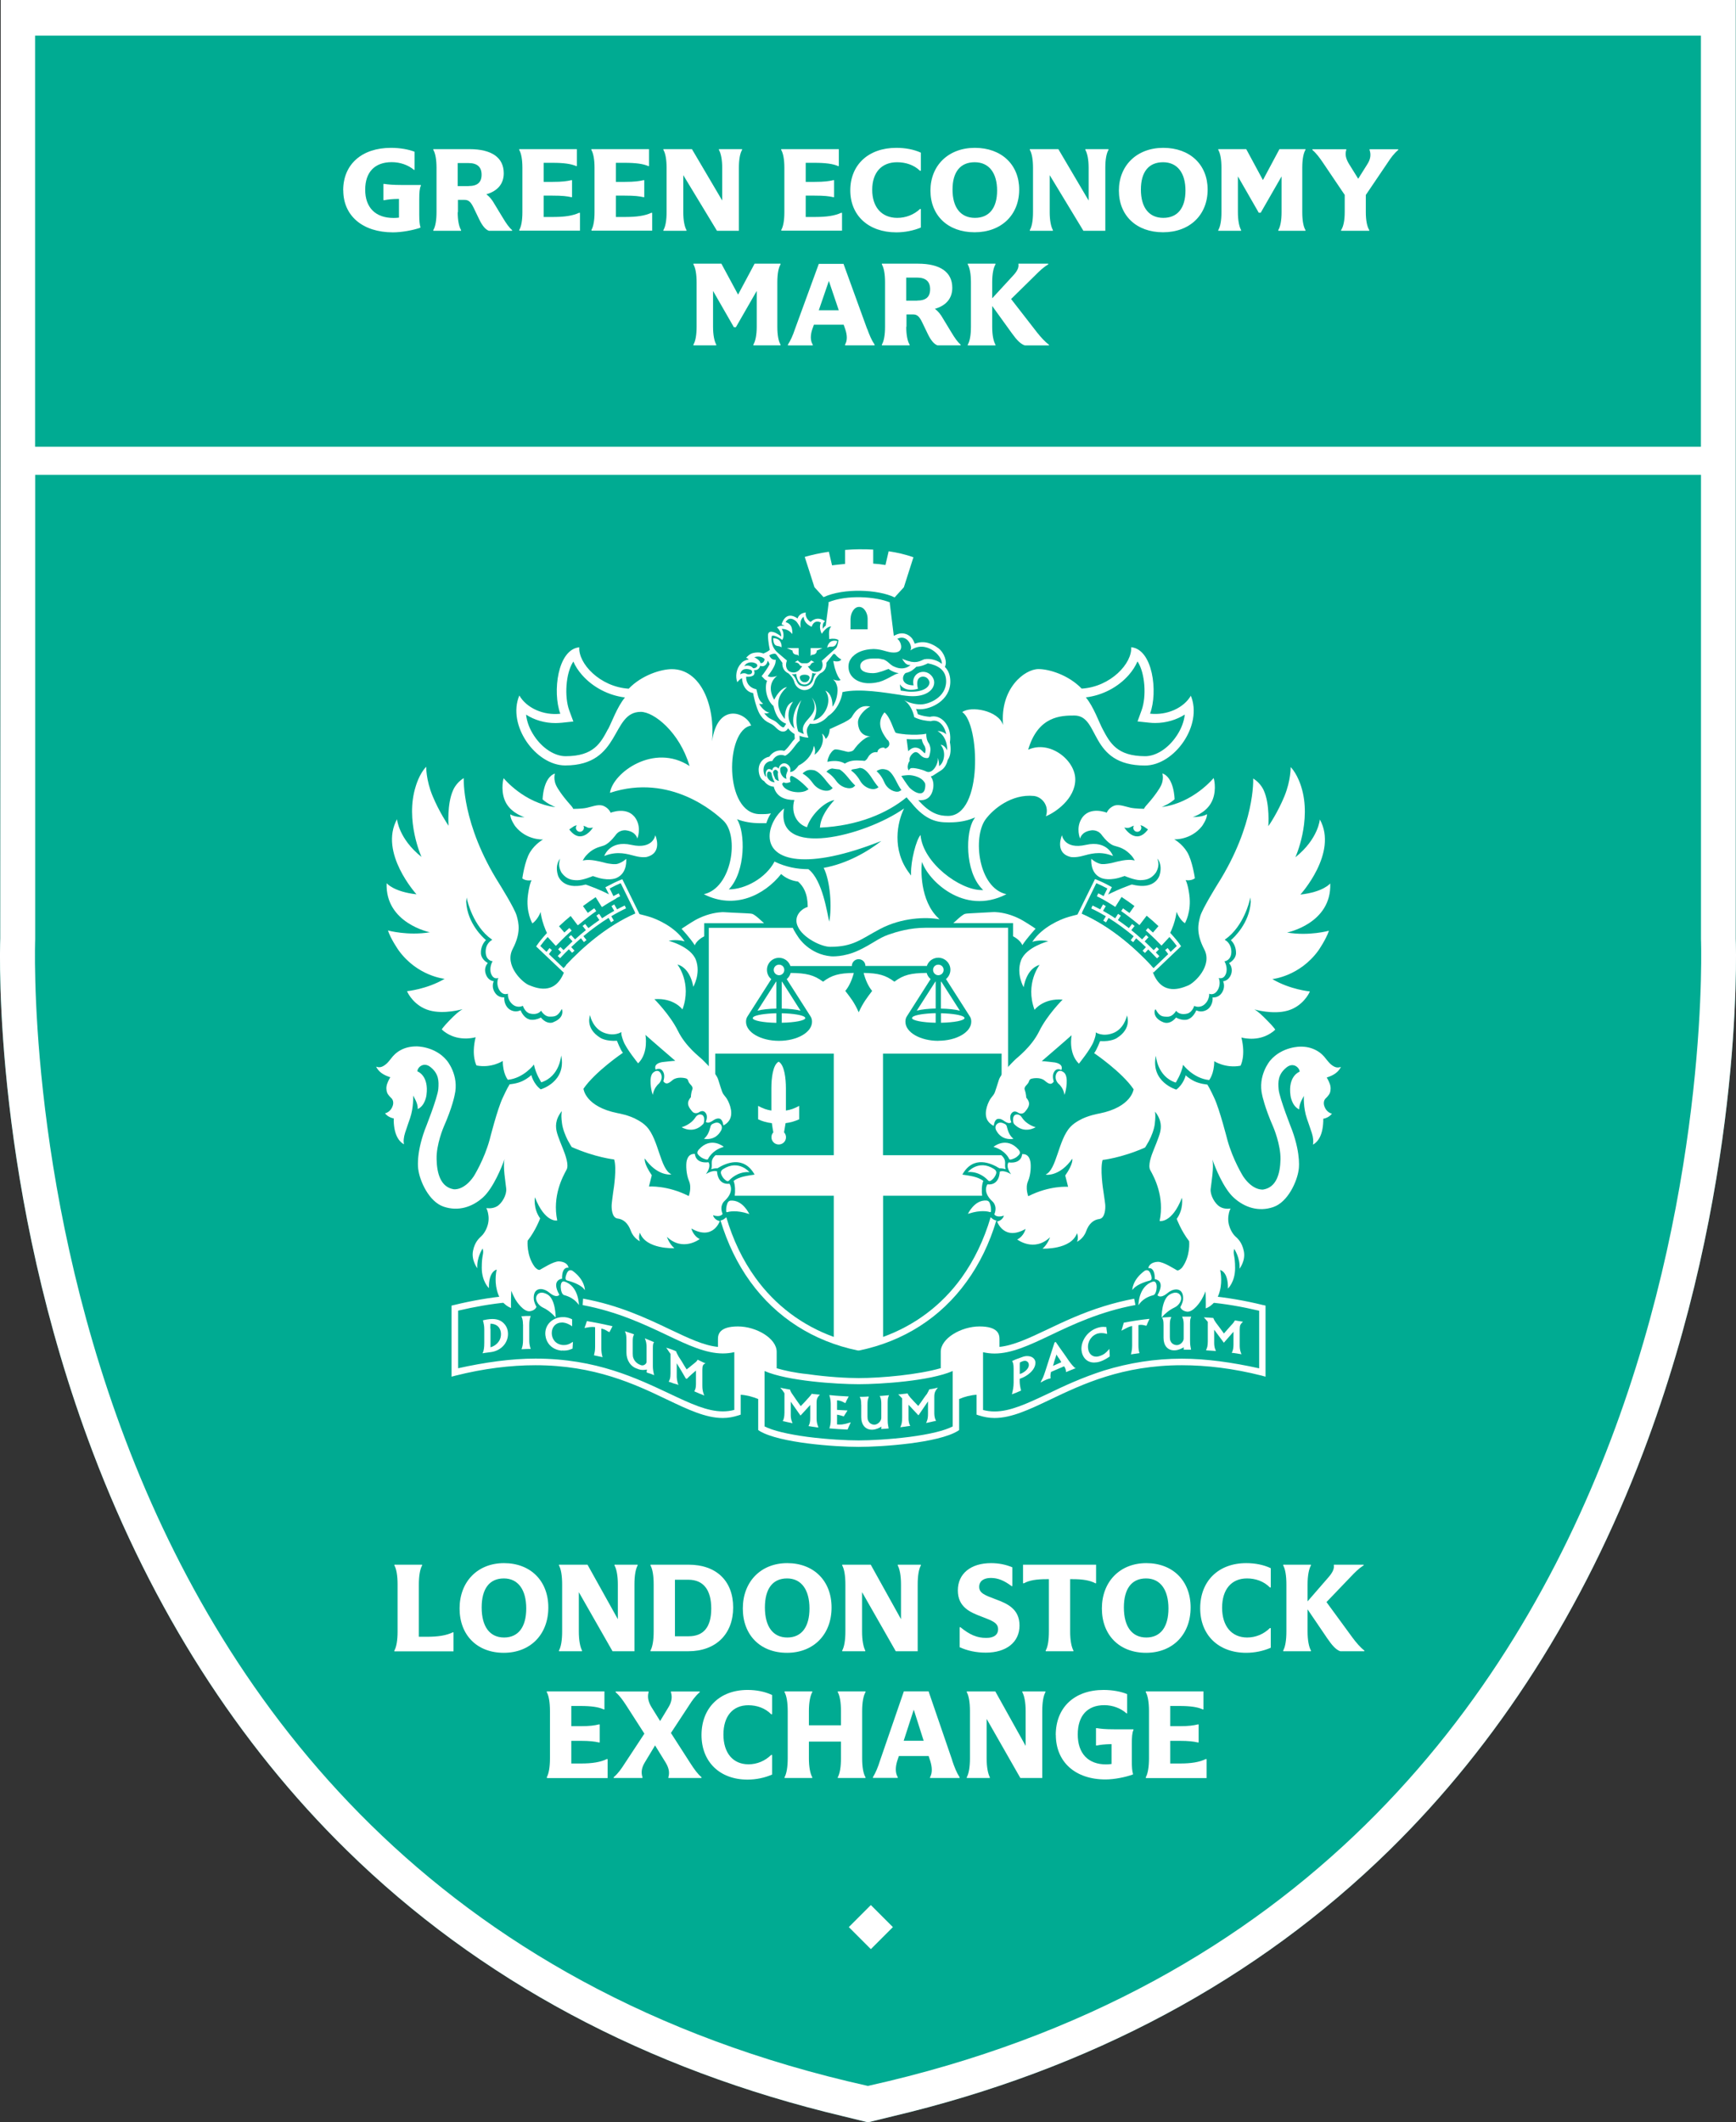
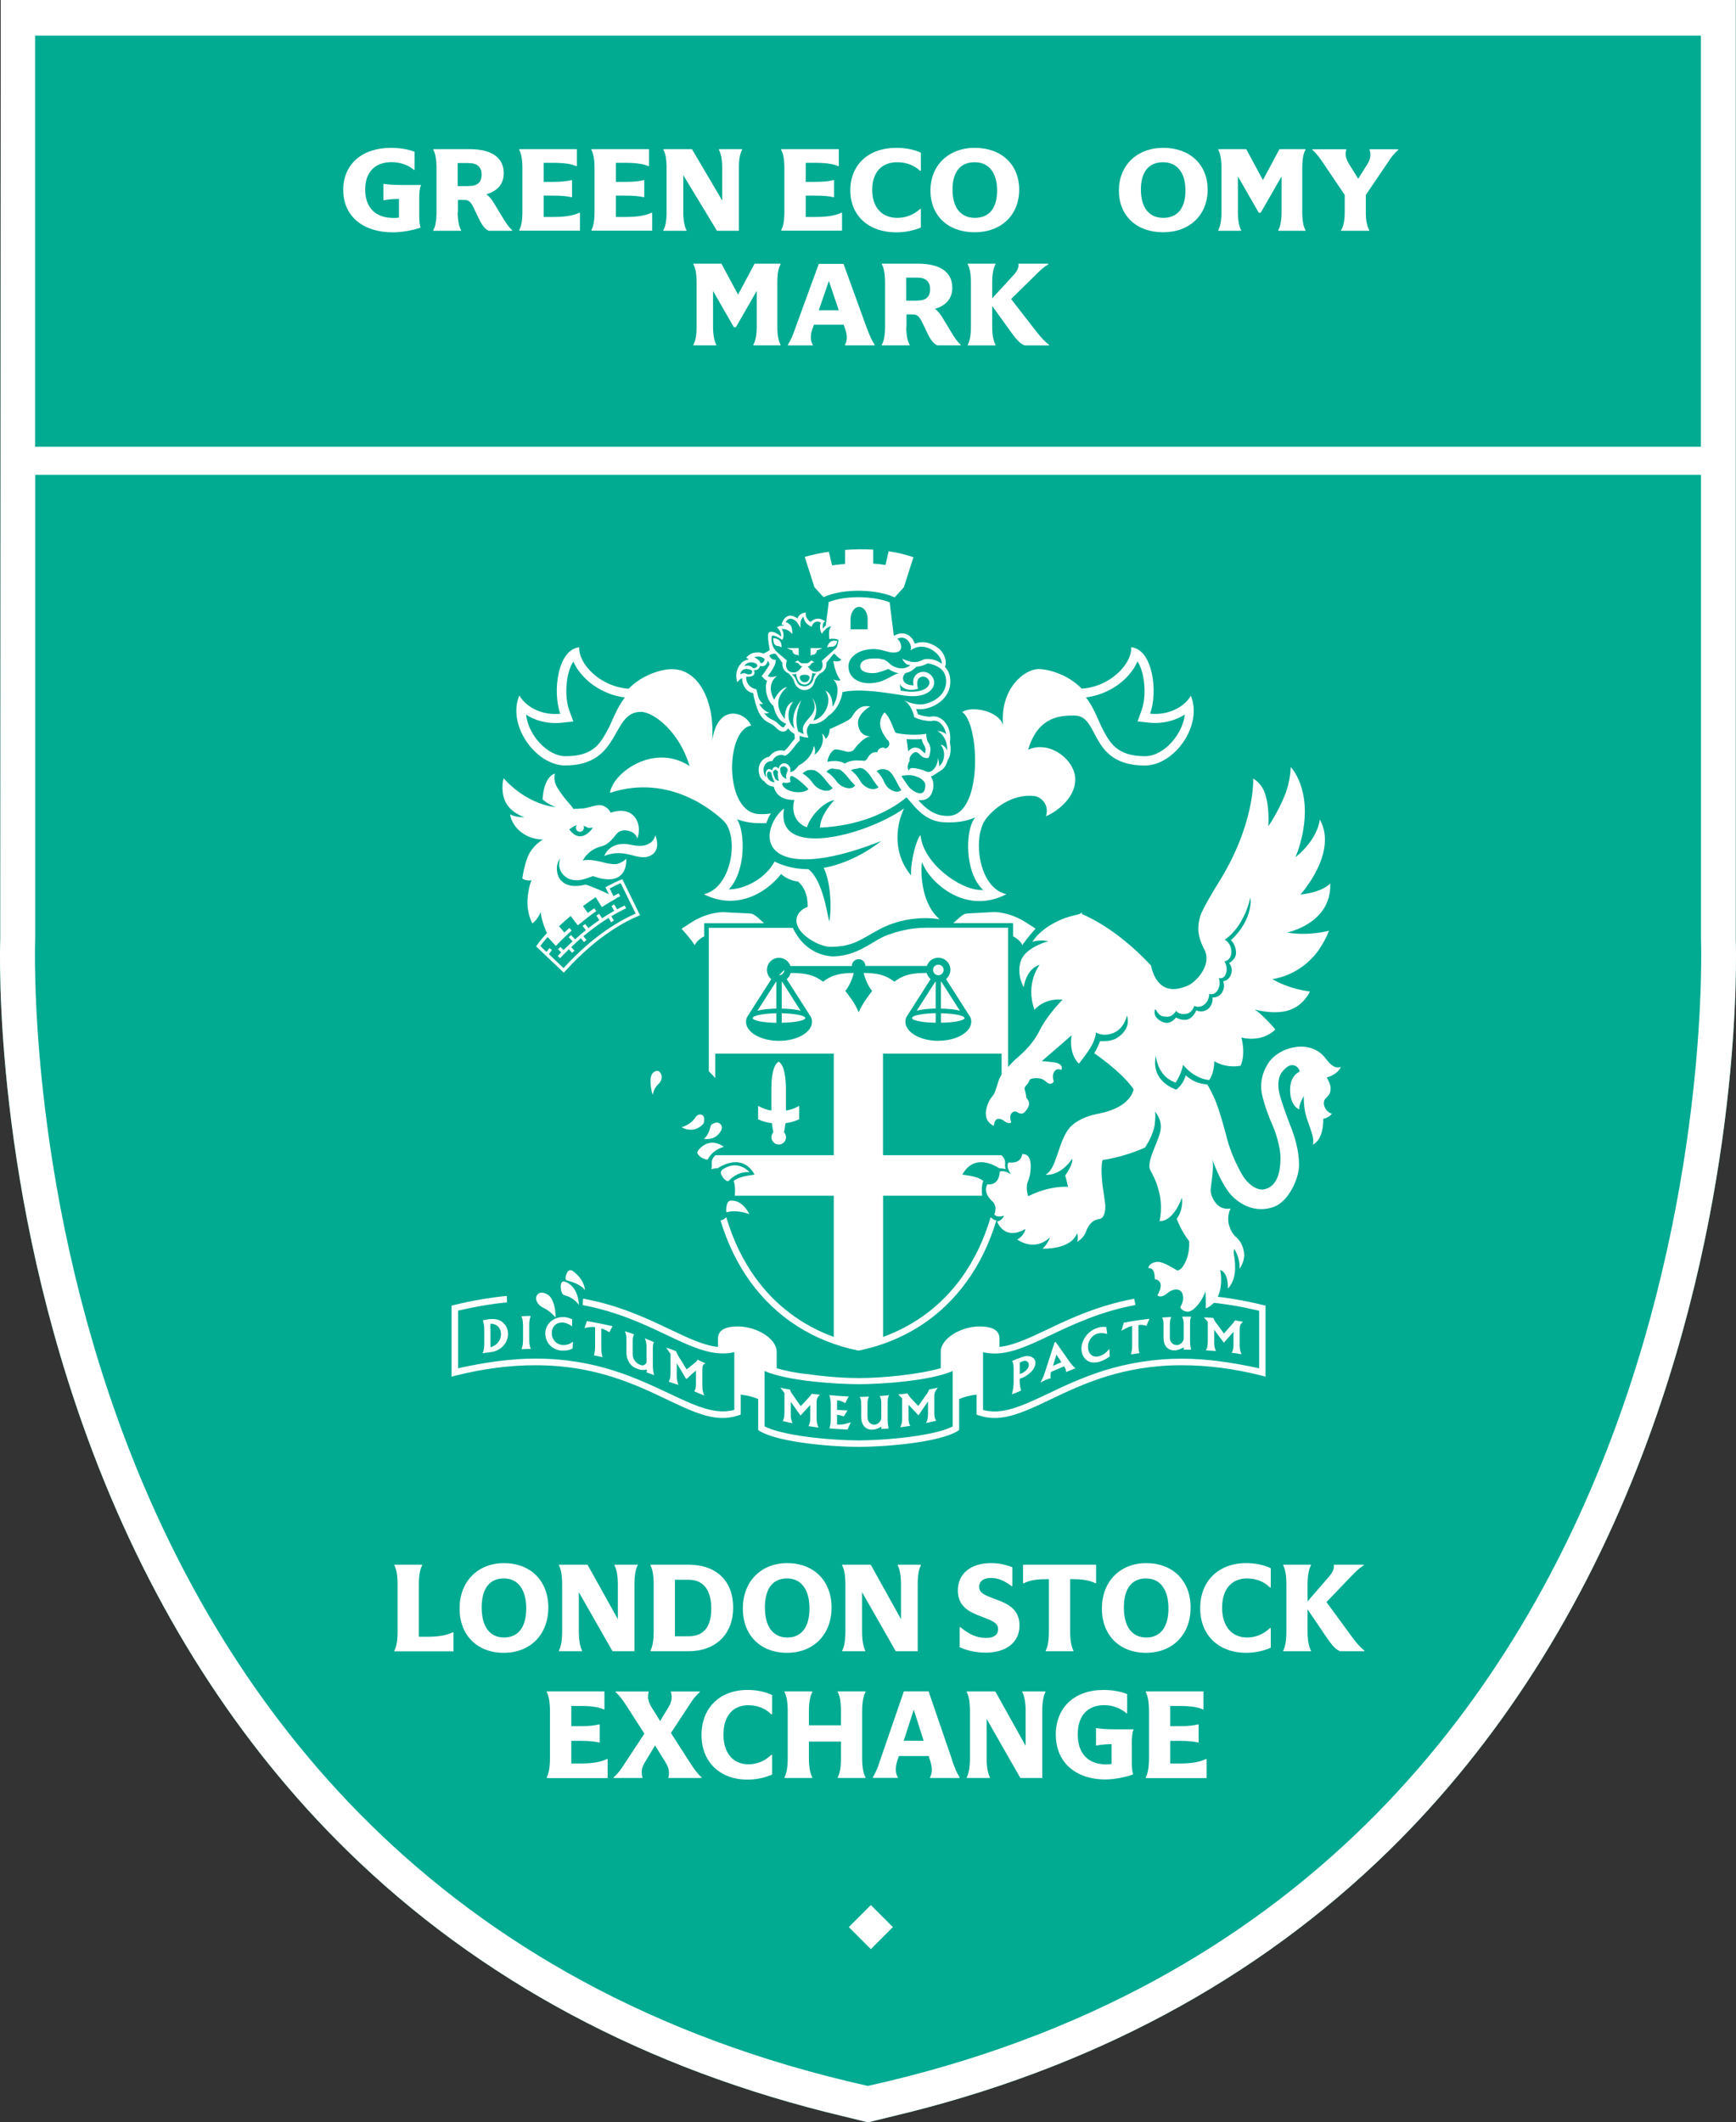
<svg xmlns="http://www.w3.org/2000/svg" id="Layer_2" width="212.25" height="259.41" viewBox="0 0 212.25 259.41">
  <rect x="0" y="0" width="212.25" height="259.41" fill="#333333" stroke="none" />
  <defs>
    <style>
      .cls-1 {
        fill: #fff;
      }

      .cls-2 {
        fill: #00ab92;
      }
    </style>
  </defs>
  <g id="Layer_1-2" data-name="Layer_1">
    <path class="cls-2" d="M212.22,114.71V0H.09l-.06,114.71c-.07,2.09-.81,30.82,11.33,62.83,7.29,19.21,17.73,35.57,31.03,48.61,16.18,15.87,36.61,26.8,60.75,32.53l2.98.73,2.99-.73c24.13-5.72,44.56-16.66,60.75-32.52,13.3-13.04,23.74-29.4,31.03-48.61,12.14-32.01,11.4-60.74,11.33-62.83h0Z" />
    <g>
      <path class="cls-1" d="M212.22,114.71V0H.09l-.06,114.71c-.07,2.09-.81,30.82,11.33,62.83,7.29,19.21,17.73,35.57,31.03,48.61,16.18,15.87,36.61,26.8,60.75,32.53l2.98.73,2.99-.73c24.13-5.72,44.56-16.66,60.75-32.52,13.3-13.04,23.74-29.4,31.03-48.61,12.14-32.01,11.4-60.74,11.33-62.83h0ZM4.29,4.35h203.67v50.26H4.29V4.35ZM106.15,254.96h-.04C-.18,231.28,4.3,114.84,4.3,114.84v-56.8h203.67v56.8s4.49,116.44-101.81,140.11h0Z" />
      <g>
        <path class="cls-1" d="M41.96,23.26c0-3.17,2.27-5.19,5.85-5.19,1.09,0,2.15.19,2.88.48v2.21h-.08c-.7-.59-1.68-.94-2.72-.94-2.05,0-3.24,1.2-3.24,3.37s1.25,3.45,3.46,3.45c.22,0,.45-.01.67-.04v-2.29c-.89.01-1.35.07-1.79.16h-.11v-1.99h.11c.48.07,1.01.13,2.12.13h2.35v.09c-.16.29-.2.85-.2,1.63v1.94c0,.76.05,1.19.14,1.47v.09c-.92.32-2.3.57-3.36.57-3.72,0-6.07-2.04-6.07-5.13h-.01Z" />
        <path class="cls-1" d="M55.96,25.94c0,1.01.16,1.77.41,2.18v.09h-3.39v-.09c.25-.41.39-1.17.39-2.18v-5.43c0-1.01-.14-1.77-.39-2.19v-.09h4.42c2.72,0,4.19,1.03,4.19,2.95,0,1.29-.75,2.17-2.13,2.57.44.32.73.72.98,1.16l.97,1.6c.51.85.84,1.31,1.2,1.61v.09h-2.83c-.39-.13-.79-.57-1.18-1.38l-.67-1.39c-.36-.75-.62-1.01-1.15-1.01h-.79v1.51h-.03ZM57.28,22.74c1.09,0,1.6-.44,1.6-1.39s-.54-1.42-1.6-1.42h-1.32v2.82h1.32Z" />
        <path class="cls-1" d="M63.48,28.12c.25-.41.39-1.17.39-2.18v-5.43c0-1.01-.14-1.77-.39-2.19v-.09h7.05v2.07h-.09c-.62-.28-1.56-.4-2.86-.4h-1.11v2.33h1.09c1.2,0,1.76-.09,2.29-.21h.09v2.08h-.09c-.53-.12-1.09-.19-2.29-.19h-1.09v2.61h1.2c1.34,0,2.37-.15,3.13-.51h.11v2.18h-7.42v-.09.02Z" />
        <path class="cls-1" d="M72.3,28.12c.25-.41.39-1.17.39-2.18v-5.43c0-1.01-.14-1.77-.39-2.19v-.09h7.05v2.07h-.09c-.62-.28-1.56-.4-2.86-.4h-1.1v2.33h1.09c1.2,0,1.76-.09,2.29-.21h.09v2.08h-.09c-.53-.12-1.09-.19-2.29-.19h-1.09v2.61h1.2c1.34,0,2.37-.15,3.13-.51h.11v2.18h-7.42v-.09l-.02.02Z" />
        <path class="cls-1" d="M83.54,21.41v4.53c0,1.01.16,1.77.39,2.18v.09h-2.82v-.09c.25-.41.39-1.17.39-2.18v-5.43c0-1.01-.14-1.77-.39-2.19v-.09h3.49l3.7,6.28v-4c0-1.01-.16-1.77-.4-2.19v-.09h2.83v.09c-.25.41-.39,1.17-.39,2.19v7.7h-2.68l-4.12-6.8h0Z" />
        <path class="cls-1" d="M95.51,28.12c.25-.41.39-1.17.39-2.18v-5.43c0-1.01-.14-1.77-.39-2.19v-.09h7.05v2.07h-.09c-.62-.28-1.56-.4-2.86-.4h-1.1v2.33h1.09c1.2,0,1.76-.09,2.29-.21h.09v2.08h-.09c-.53-.12-1.09-.19-2.29-.19h-1.09v2.61h1.2c1.34,0,2.37-.15,3.13-.51h.11v2.18h-7.42v-.09l-.02.02Z" />
        <path class="cls-1" d="M103.96,23.26c0-3.11,2.21-5.19,5.63-5.19,1.07,0,2.13.19,3,.59v2.21h-.11c-.75-.72-1.76-1.04-2.8-1.04-1.9,0-3.04,1.26-3.04,3.37s1.15,3.43,3.07,3.43c1.03,0,2.02-.38,2.77-1.08h.11v2.26c-.87.37-1.95.59-3,.59-3.42,0-5.63-2.07-5.63-5.13h0Z" />
        <path class="cls-1" d="M124.61,23.17c0,3.11-2.19,5.22-5.45,5.22s-5.4-2.04-5.4-5.1,2.19-5.22,5.43-5.22,5.42,2.04,5.42,5.1ZM116.46,23.17c0,2.21,1,3.46,2.74,3.46s2.71-1.2,2.71-3.34-.98-3.46-2.74-3.46-2.71,1.19-2.71,3.34Z" />
-         <path class="cls-1" d="M128.34,21.41v4.53c0,1.01.16,1.77.39,2.18v.09h-2.82v-.09c.25-.41.39-1.17.39-2.18v-5.43c0-1.01-.14-1.77-.39-2.19v-.09h3.49l3.7,6.28v-4c0-1.01-.16-1.77-.4-2.19v-.09h2.83v.09c-.25.41-.39,1.17-.39,2.19v7.7h-2.68l-4.12-6.8h0Z" />
        <path class="cls-1" d="M147.65,23.17c0,3.11-2.19,5.22-5.45,5.22s-5.4-2.04-5.4-5.1,2.19-5.22,5.43-5.22,5.42,2.04,5.42,5.1ZM139.49,23.17c0,2.21,1,3.46,2.74,3.46s2.71-1.2,2.71-3.34-.98-3.46-2.74-3.46-2.71,1.19-2.71,3.34Z" />
        <path class="cls-1" d="M153.9,26l-2.55-4.44v4.38c0,1.01.16,1.77.39,2.18v.09h-2.79v-.09c.25-.41.39-1.17.39-2.18v-5.43c0-1.01-.14-1.77-.39-2.19v-.09h3.42l2.04,3.78,2.02-3.78h3.18v.09c-.25.41-.39,1.17-.39,2.19v5.43c0,1.01.14,1.77.39,2.18v.09h-3.32v-.09c.25-.41.4-1.17.4-2.18v-4.38l-2.55,4.44h-.25.01Z" />
        <path class="cls-1" d="M164.42,23.84l-2.68-3.97c-.41-.6-.78-1.11-1.28-1.54v-.09h4.14v.09c-.19.57-.02,1.14.36,1.75l1.1,1.77,1.11-1.77c.39-.6.48-1.17.28-1.75v-.09h3.5v.09c-.51.43-.89.94-1.28,1.54l-2.68,3.96v2.11c0,1.01.16,1.77.42,2.18v.09h-3.44v-.09c.28-.41.44-1.17.44-2.18v-2.1h0Z" />
        <path class="cls-1" d="M89.73,40l-2.55-4.44v4.38c0,1.01.16,1.77.39,2.18v.09h-2.79v-.09c.25-.41.39-1.17.39-2.18v-5.43c0-1.01-.14-1.77-.39-2.19v-.09h3.42l2.04,3.78,2.02-3.78h3.17v.09c-.25.41-.39,1.17-.39,2.19v5.43c0,1.01.14,1.77.39,2.18v.09h-3.32v-.09c.25-.41.41-1.17.41-2.18v-4.38l-2.55,4.44h-.25.01Z" />
        <path class="cls-1" d="M106.03,40.2c.28.78.54,1.39.9,1.92v.09h-3.61v-.09c.31-.53.25-1.19.03-1.86l-.2-.57h-3.64l-.19.53c-.23.67-.28,1.38.05,1.91v.09h-3.04v-.09c.34-.53.61-1.14.87-1.92l2.91-7.96h3.02l2.89,7.96h0ZM102.55,37.92l-1.21-3.58-1.23,3.58h2.44Z" />
        <path class="cls-1" d="M110.8,39.94c0,1.01.16,1.77.41,2.18v.09h-3.39v-.09c.25-.41.39-1.17.39-2.18v-5.43c0-1.01-.14-1.77-.39-2.19v-.09h4.42c2.72,0,4.19,1.03,4.19,2.95,0,1.29-.75,2.17-2.13,2.57.44.32.73.72.98,1.16l.97,1.6c.51.85.84,1.31,1.2,1.61v.09h-2.83c-.39-.13-.79-.57-1.18-1.38l-.67-1.39c-.36-.75-.62-1.01-1.15-1.01h-.79v1.51h-.03ZM112.12,36.74c1.09,0,1.6-.44,1.6-1.39s-.54-1.42-1.6-1.42h-1.32v2.82h1.32Z" />
        <path class="cls-1" d="M118.71,39.94v-5.43c0-1.01-.14-1.77-.39-2.19v-.09h3.39v.09c-.25.41-.4,1.17-.4,2.19v1.95l2.57-2.79c.47-.51.7-.95.64-1.35v-.09h3.64v.09c-.61.35-1.14.88-1.54,1.28l-3,2.95,3.17,4.08c.45.57.98,1.16,1.46,1.5v.09h-2.94c-.51-.15-1.01-.67-1.59-1.48l-2.41-3.34v2.55c0,1.01.16,1.77.4,2.18v.09h-3.39v-.09c.25-.41.39-1.17.39-2.18h0Z" />
      </g>
      <g>
        <path class="cls-1" d="M48.22,201.74c.25-.44.39-1.25.39-2.32v-5.76c0-1.07-.14-1.88-.39-2.32v-.09h3.39v.09c-.25.44-.4,1.25-.4,2.32v6.4h1.01c1.34,0,2.35-.16,3.14-.54h.09v2.32h-7.24v-.09h.01Z" />
        <path class="cls-1" d="M67.04,196.48c0,3.3-2.19,5.54-5.45,5.54s-5.4-2.16-5.4-5.42,2.19-5.54,5.43-5.54,5.42,2.16,5.42,5.42ZM58.89,196.48c0,2.35,1,3.67,2.74,3.67s2.71-1.28,2.71-3.55-.98-3.67-2.74-3.67-2.71,1.26-2.71,3.55Z" />
        <path class="cls-1" d="M70.77,194.61v4.81c0,1.07.16,1.88.39,2.32v.09h-2.82v-.09c.25-.44.39-1.25.39-2.32v-5.76c0-1.07-.14-1.88-.39-2.32v-.09h3.49l3.71,6.66v-4.25c0-1.07-.16-1.88-.41-2.32v-.09h2.83v.09c-.25.44-.39,1.25-.39,2.32v8.17h-2.68l-4.12-7.22h0Z" />
        <path class="cls-1" d="M84.15,201.83h-4.62v-.09c.25-.44.39-1.25.39-2.32v-5.76c0-1.07-.14-1.88-.39-2.32v-.09h4.65c3.41,0,5.46,1.99,5.46,5.23s-2.1,5.35-5.49,5.35ZM84.15,193.09h-1.63v6.91h1.67c1.85,0,2.77-1.14,2.77-3.39s-.93-3.52-2.8-3.52h0Z" />
        <path class="cls-1" d="M101.67,196.48c0,3.3-2.19,5.54-5.45,5.54s-5.4-2.16-5.4-5.42,2.19-5.54,5.43-5.54,5.42,2.16,5.42,5.42ZM93.52,196.48c0,2.35,1,3.67,2.74,3.67s2.71-1.28,2.71-3.55-.98-3.67-2.74-3.67-2.71,1.26-2.71,3.55Z" />
        <path class="cls-1" d="M105.4,194.61v4.81c0,1.07.16,1.88.39,2.32v.09h-2.82v-.09c.25-.44.39-1.25.39-2.32v-5.76c0-1.07-.14-1.88-.39-2.32v-.09h3.49l3.7,6.66v-4.25c0-1.07-.16-1.88-.4-2.32v-.09h2.83v.09c-.25.44-.39,1.25-.39,2.32v8.17h-2.68l-4.12-7.22h0Z" />
        <path class="cls-1" d="M117.33,201.35v-2.46h.09c1.15.93,2.02,1.31,3.16,1.31.93,0,1.45-.37,1.45-1.07,0-.79-.75-1.04-2.01-1.53-1.43-.53-2.91-1.18-2.91-3.21s1.56-3.33,4.06-3.33c.93,0,1.79.17,2.6.51v2.3h-.09c-.9-.68-1.67-1-2.54-1s-1.42.39-1.42,1.09c0,.79.75,1.04,2.02,1.52,1.42.53,2.91,1.17,2.91,3.21s-1.62,3.31-4.12,3.31c-1.17,0-2.26-.23-3.21-.67v.02Z" />
        <path class="cls-1" d="M127.85,201.74c.26-.44.39-1.25.39-2.32v-6.4h-.3c-1.2,0-2.1.14-2.75.5h-.11v-2.27h8.93v2.27h-.09c-.67-.36-1.57-.5-2.77-.5h-.31v6.4c0,1.07.16,1.88.4,2.32v.09h-3.39v-.09h0Z" />
        <path class="cls-1" d="M145.57,196.48c0,3.3-2.19,5.54-5.45,5.54s-5.4-2.16-5.4-5.42,2.19-5.54,5.43-5.54,5.42,2.16,5.42,5.42ZM137.41,196.48c0,2.35,1,3.67,2.74,3.67s2.71-1.28,2.71-3.55-.98-3.67-2.74-3.67-2.71,1.26-2.71,3.55Z" />
        <path class="cls-1" d="M146.74,196.57c0-3.3,2.21-5.51,5.63-5.51,1.07,0,2.13.2,3,.62v2.35h-.11c-.75-.76-1.76-1.1-2.8-1.1-1.9,0-3.04,1.34-3.04,3.58s1.15,3.64,3.07,3.64c1.03,0,2.02-.41,2.77-1.15h.11v2.4c-.87.39-1.95.62-3,.62-3.42,0-5.63-2.19-5.63-5.45h0Z" />
        <path class="cls-1" d="M157.28,199.42v-5.76c0-1.07-.14-1.88-.39-2.32v-.09h3.39v.09c-.25.44-.41,1.25-.41,2.32v2.07l2.57-2.96c.47-.54.7-1.01.64-1.43v-.09h3.64v.09c-.61.37-1.14.93-1.54,1.35l-3,3.13,3.17,4.33c.45.61.98,1.23,1.46,1.59v.09h-2.94c-.51-.16-1.01-.72-1.59-1.57l-2.41-3.55v2.71c0,1.07.16,1.88.41,2.32v.09h-3.39v-.09c.25-.44.39-1.25.39-2.32Z" />
        <path class="cls-1" d="M66.85,217.23c.25-.44.39-1.25.39-2.32v-5.76c0-1.07-.14-1.88-.39-2.32v-.09h7.05v2.2h-.09c-.62-.3-1.56-.42-2.86-.42h-1.1v2.47h1.09c1.2,0,1.76-.09,2.29-.22h.09v2.21h-.09c-.53-.12-1.09-.2-2.29-.2h-1.09v2.77h1.2c1.34,0,2.37-.16,3.13-.54h.11v2.32h-7.42v-.09h-.02Z" />
        <path class="cls-1" d="M78.79,211.91l-2.21-3.44c-.42-.64-.79-1.18-1.31-1.63v-.09h4.03v.09c-.17.61-.02,1.23.37,1.85l1.04,1.67,1.01-1.67c.4-.64.5-1.25.31-1.85v-.09h3.52v.09c-.53.45-.92,1-1.32,1.63l-2.2,3.35,2.43,3.78c.42.64.79,1.18,1.31,1.63v.09h-4.05v-.09c.19-.62.02-1.23-.37-1.85l-1.26-2.04-1.23,2.04c-.4.64-.51,1.23-.31,1.85v.09h-3.52v-.09c.53-.45.92-1,1.32-1.63l2.43-3.69h.01Z" />
        <path class="cls-1" d="M85.77,212.07c0-3.3,2.21-5.51,5.63-5.51,1.07,0,2.13.2,3,.62v2.35h-.11c-.75-.76-1.76-1.1-2.8-1.1-1.9,0-3.04,1.34-3.04,3.58s1.15,3.64,3.07,3.64c1.03,0,2.02-.41,2.77-1.15h.11v2.4c-.87.39-1.95.62-3,.62-3.42,0-5.63-2.19-5.63-5.45h0Z" />
        <path class="cls-1" d="M99.31,217.23v.09h-3.39v-.09c.25-.44.39-1.25.39-2.32v-5.76c0-1.07-.14-1.88-.39-2.32v-.09h3.39v.09c-.25.44-.41,1.25-.41,2.32v1.73h3.92v-1.73c0-1.07-.14-1.88-.39-2.32v-.09h3.39v.09c-.26.44-.41,1.25-.41,2.32v5.76c0,1.07.14,1.88.41,2.32v.09h-3.39v-.09c.25-.44.39-1.25.39-2.32v-2.04h-3.92v2.04c0,1.07.16,1.88.41,2.32Z" />
        <path class="cls-1" d="M116.42,215.19c.28.82.54,1.48.9,2.04v.09h-3.61v-.09c.31-.56.25-1.26.03-1.98l-.2-.61h-3.64l-.19.56c-.23.72-.28,1.46.05,2.02v.09h-3.03v-.09c.34-.56.61-1.21.87-2.04l2.91-8.45h3.02l2.9,8.45h0ZM112.93,212.77l-1.21-3.8-1.23,3.8h2.44Z" />
        <path class="cls-1" d="M120.63,210.1v4.81c0,1.07.16,1.88.39,2.32v.09h-2.82v-.09c.25-.44.39-1.25.39-2.32v-5.76c0-1.07-.14-1.88-.39-2.32v-.09h3.49l3.71,6.66v-4.25c0-1.07-.16-1.88-.41-2.32v-.09h2.83v.09c-.25.44-.39,1.25-.39,2.32v8.17h-2.68l-4.12-7.22h0Z" />
        <path class="cls-1" d="M129.08,212.07c0-3.36,2.27-5.51,5.85-5.51,1.09,0,2.15.2,2.88.51v2.35h-.08c-.7-.62-1.68-1-2.72-1-2.05,0-3.24,1.28-3.24,3.58s1.25,3.66,3.46,3.66c.22,0,.45-.02.67-.05v-2.43c-.89.02-1.35.08-1.79.17h-.11v-2.12h.11c.48.08,1.01.14,2.12.14h2.35v.09c-.16.31-.2.9-.2,1.73v2.05c0,.81.05,1.26.14,1.56v.09c-.92.34-2.3.61-3.36.61-3.72,0-6.07-2.16-6.07-5.45v.02Z" />
        <path class="cls-1" d="M140.09,217.23c.25-.44.39-1.25.39-2.32v-5.76c0-1.07-.14-1.88-.39-2.32v-.09h7.05v2.2h-.09c-.62-.3-1.56-.42-2.86-.42h-1.11v2.47h1.09c1.2,0,1.76-.09,2.29-.22h.09v2.21h-.09c-.53-.12-1.09-.2-2.29-.2h-1.09v2.77h1.2c1.34,0,2.37-.16,3.13-.54h.11v2.32h-7.42v-.09h-.01Z" />
      </g>
      <rect class="cls-1" x="104.57" y="233.64" width="3.81" height="3.81" transform="translate(-135.37 144.28) rotate(-45)" />
      <g>
        <path class="cls-1" d="M154.44,159.52c-2.26-.56-4.47-.93-6.6-1.13l-.09.79c2,.17,4.07.53,6.2,1.03v7.04c-3.3-.73-6.48-1.18-9.45-1.18-3.3,0-6.42.5-9.53,1.45-2.68.86-4.92,1.9-6.9,2.86-2.55,1.2-4.56,2.14-6.47,2.14-.49,0-.95-.06-1.41-.18v-7.06c.46.1.92.16,1.41.16,2.08,0,4.27-1.02,6.81-2.23,2.81-1.34,6.12-2.9,10.41-3.7l-.15-.77c-1.24.23-2.47.54-3.7.92-2.69.83-4.93,1.89-6.9,2.83-2.28,1.08-4.14,1.96-5.87,2.14v-.97c0-.59-.2-1.53-2.44-1.53s-4.74,1.45-4.74,3.1v2c-2.73.79-7.23,1.21-10.03,1.21-1.43,0-3.82-.13-6.23-.48-1.53-.15-2.81-.43-3.8-.72v-2.01c0-1.64-2.49-3.1-4.73-3.1s-2.45.94-2.45,1.53v.97c-1.74-.17-3.59-1.06-5.87-2.14-2.86-1.36-6.22-2.96-10.62-3.76l-.05.79c4.25.8,7.53,2.35,10.33,3.68,2.54,1.21,4.72,2.23,6.81,2.23.48,0,.94-.05,1.4-.16v7.06c-.45.12-.91.18-1.4.18-1.92,0-3.93-.94-6.47-2.14-4.01-1.88-8.99-4.31-16.44-4.31-2.98,0-6.16.45-9.46,1.18v-7.04c2.05-.48,4.05-.83,5.98-1.01l-.02-.79c-2.08.2-4.24.57-6.45,1.11l-.31.07v8.69l.49-.13c3.42-.86,6.7-1.27,9.76-1.27,7.26,0,12.16,2.31,16.1,4.2,2.54,1.21,4.72,2.25,6.81,2.25.67,0,1.3-.12,1.92-.32l.27-.09v-2.43c.73.04,1.48.25,2.14.52v3.79l.19.13c2.43,1.45,9.2,1.93,12.09,1.93s9.67-.47,12.1-1.93l.19-.13v-3.79c.66-.28,1.4-.48,2.13-.52v2.43l.27.09c.62.2,1.25.32,1.92.32,2.09,0,4.27-1.04,6.81-2.25,3.93-1.88,8.84-4.2,16.09-4.2,3.06,0,6.34.4,9.77,1.27l.47.13v-8.69l-.3-.07h0ZM116.48,171.4v2.95c-1,.52-2.81.96-5.27,1.28-2.42.31-4.81.43-6.23.43s-3.82-.12-6.23-.43c-2.46-.33-4.27-.77-5.27-1.28v-6.77c2.79,1.22,8.81,1.61,11.5,1.61s8.7-.39,11.5-1.61v3.82h0Z" />
        <path class="cls-1" d="M59.05,165.27l-.05.14.31-.05c.25-.03.5-.07.75-.1,1.19-.17,2.05-1.1,2.05-2.21,0-.46-.14-.86-.4-1.17-.36-.45-.86-.66-1.51-.66-.2,0-.42.02-.67.06-.17.03-.27.05-.4.08l-.09.03.03.1s.02.05.02.07c.04.19.12.46.12.91v1.62c0,.71-.07.93-.14,1.17M59.95,162.39c0-.16,0-.4.02-.6,1.18.05,1.28.98,1.28,1.27,0,.91-.66,1.44-1.28,1.62,0-.22,0-.4,0-.75v-1.53h-.01Z" />
        <path class="cls-1" d="M63.95,161.88v1.83c0,.61-.07.85-.14,1.07l-.05.13h.14c.33-.02.61-.03.86-.03h.13l-.04-.11c-.11-.38-.14-.6-.14-1.03v-1.77c0-.56.07-.75.13-.98l.05-.14h-.13c-.36,0-.62,0-.87.03h-.14l.05.14c.08.21.14.43.14.87" />
        <path class="cls-1" d="M68.68,165.07c.1,0,.19.01.29.01.47,0,.75-.13.97-.22l.06-.02.05-.83-.17.1c-.18.11-.45.29-.9.29h-.18c-.92-.09-1.34-.79-1.34-1.46,0-.76.51-1.29,1.23-1.29h.14c.4.04.71.2.97.36l.15.11v-.86l-.05-.03c-.19-.08-.45-.2-.87-.24-.08,0-.17,0-.24,0-1.04,0-2.12.75-2.12,2,0,.22.04.76.42,1.27.36.48.92.77,1.61.83" />
        <path class="cls-1" d="M74.43,162.78l.08.05.05-.09c.1-.18.19-.36.27-.53l.05-.11-.12-.03c-.96-.22-1.94-.41-2.91-.58l-.08-.02-.04.08c-.04.12-.08.24-.12.36l-.15.41.17-.03c.34-.07.59-.1.78-.1.14,0,.24.01.35.03v2.4c0,.46-.06.71-.11.92l-.03.12.1.02c.3.06.55.12.79.17l.16.04-.04-.16c-.07-.3-.11-.57-.11-.93v-2.41c.36.08.49.15.87.39" />
        <path class="cls-1" d="M77.48,163.2l.04-.1-.09-.04c-.28-.09-.55-.18-.83-.28l-.19-.06.07.2c.06.17.11.33.11.89v1.51c0,.94.51,1.73,1.33,1.98.22.1.46.15.7.15.19,0,.35-.03.47-.05,0,.05,0,.13-.03.25v.09l.06.04c.22.08.45.13.67.23l.18.08-.04-.2c-.11-.54-.11-.7-.11-1.01v-2.06c0-.5.04-.58.1-.69l.04-.09-.19-.07c-.25-.1-.48-.21-.72-.3l-.21-.09.08.22c.13.33.13.74.13.9v1.51c0,.27,0,.33-.02.36-.08.17-.26.32-.5.32-.08,0-.18-.02-.27-.07-.22-.09-.65-.32-.83-.85-.05-.13-.07-.3-.07-.54v-1.39c0-.52.03-.64.12-.84" />
        <path class="cls-1" d="M86.13,166.71l.13-.08-.15-.05c-.26-.11-.51-.24-.73-.35l-.08-.04-.04.07c-.11.16-.15.2-.26.28-.32.24-.64.54-.96.77l-.08.08-.24-.37c-.24-.42-.49-.83-.74-1.19-.2-.36-.26-.49-.32-.64v-.05h-.06c-.32-.14-.6-.25-.87-.33l-.28-.08.17.23c.12.2.24.36.36.52v2.37c0,.63-.1.77-.17.92l-.05.12.11.03c.32.13.62.22.9.29l.2.07-.08-.15c-.13-.4-.15-.75-.15-.9v-1.6c.37.6.74,1.22,1.1,1.85l.06.04h.09c.37-.38.74-.68,1.1-1v1.62c0,.38-.05.63-.15.81l-.05.11.1.05c.33.15.62.27.9.37l.22.1-.08-.2c-.15-.44-.16-.73-.16-1.08v-1.89c0-.49.11-.6.26-.72" />
        <path class="cls-1" d="M99.32,170.35h-.06l-.03.04c-.11.16-.16.21-.27.34-.36.4-.73.82-1.06,1.14-.31-.43-.65-.9-.98-1.4-.2-.27-.26-.41-.32-.59v-.04h-.07c-.29-.05-.57-.1-.87-.16l-.26-.07.16.2c.06.06.12.14.17.22.06.1.12.18.18.27v2.35c0,.58-.1.8-.16.95l-.06.1.13.02c.3.08.61.14.9.2l.18.04-.07-.17c-.15-.36-.15-.75-.15-.85v-1.62l.05.08c.35.49.71,1.02,1.07,1.52l.07.1.08-.08c.38-.41.75-.81,1.11-1.21v1.57c0,.4-.04.65-.15.88l-.06.13.13.02c.31.05.61.09.92.14h.17l-.06-.14c-.15-.38-.17-.7-.17-1v-1.89c0-.5.13-.65.28-.84l.13-.13-.2-.02c-.27-.02-.54-.05-.75-.07" />
        <path class="cls-1" d="M102.34,174.1v-1.19c.22.04.38.07.75.19l.07.03.04-.07c.11-.17.22-.34.34-.53l.08-.14h-.16c-.38-.02-.75-.04-1.12-.06v-1.17c.32.02.54.09.93.3l.08.05.05-.1c.05-.11.1-.23.15-.32.05-.08.09-.16.14-.25l.07-.16h-.15c-.68-.04-1.38-.07-2.07-.15h-.15l.05.15c.09.29.13.64.13.96v1.88c0,.5-.08.76-.13.95l-.04.11.13.02c.62.06,1.29.1,2.03.13h.06l.03-.06c.06-.13.13-.27.18-.4l.19-.42-.21.06c-.79.24-1.04.23-1.46.2" />
        <path class="cls-1" d="M105.3,171.69v1.52c0,.95.51,1.54,1.3,1.54h.06c.47-.02.85-.22,1.11-.38,0,.05,0,.1-.02.17v.12h.13c.22-.02.45-.04.67-.05l.11-.02-.03-.1c-.1-.5-.1-.72-.1-.99v-2.03c0-.49.04-.6.1-.77l.06-.17-.15.02c-.27.03-.55.05-.83.07h-.15l.07.17c.12.26.12.66.12.83v1.51c0,.24,0,.29-.03.35-.08.3-.4.62-.79.66h-.03c-.06,0-.56-.02-.76-.51-.06-.13-.08-.27-.08-.49v-1.4c0-.54.04-.66.12-.88l.05-.16h-.15c-.22.02-.45.02-.67.03h-.29l.06.17c.06.14.11.26.11.81" />
        <path class="cls-1" d="M110.3,170.93v2.35c0,.57-.08.82-.16,1.01l-.07.16.17-.02c.26-.03.56-.08.91-.13h.13l-.05-.14c-.15-.31-.15-.69-.15-.79v-1.67c.39.43.77.82,1.13,1.21l.09.08.06-.09c.34-.48.68-1.01,1.1-1.61v1.52c0,.39-.04.68-.16.95l-.07.17.39-.08c.23-.05.47-.11.7-.16l.13-.03-.06-.11c-.16-.33-.16-.69-.16-.92v-1.89c0-.52.13-.73.29-.94l.15-.2-.25.07c-.24.06-.49.1-.75.14h-.04l-.03.05c-.1.22-.15.3-.24.46v.02c-.27.33-.52.71-.77,1.07l-.32.44c-.34-.33-.66-.7-.97-1.03-.2-.24-.26-.33-.31-.45l-.03-.06-.07.02c-.34.03-.61.07-.87.1h-.2l.14.14c.13.13.24.26.36.37" />
        <path class="cls-1" d="M126.6,166.6c0-.53-.42-.85-1.02-.85-.19,0-.4.04-.6.12-.19.06-.52.18-.8.29-.13.06-.24.11-.33.15l-.1.05.05.11c.05.1.13.22.13.89v1.59c0,.59-.09.94-.16,1.26l-.05.22.17-.07c.22-.07.45-.17.67-.27l.28-.12-.02-.1c-.07-.24-.15-.71-.15-.98v-.36c.96-.31,1.91-1.09,1.92-1.93M124.68,166.87c0-.13,0-.26.02-.34.45-.23.7-.26.9-.1.13.1.19.21.19.42,0,.54-.75,1.02-1.11,1.09v-1.06h0Z" />
        <path class="cls-1" d="M134.24,162.99c.15-.04.3-.05.44-.05.21,0,.38.03.53.07l.14.04v-.15c-.04-.21-.05-.4-.08-.61v-.09h-.09c-.08,0-.17-.02-.27-.02-.19,0-.38.02-.59.08-.66.18-1.23.58-1.62,1.14-.35.51-.53,1.12-.47,1.65.07.75.58,1.49,1.53,1.49.21,0,.44-.03.68-.1.63-.2.97-.47,1.2-.61l.04-.03v-.06c0-.22-.02-.42-.03-.6l-.02-.27-.16.19c-.19.21-.47.52-1.04.69-.14.05-.28.07-.4.07-.56,0-.95-.42-1-1.04-.08-.82.43-1.58,1.23-1.8" />
        <path class="cls-1" d="M137.4,161.67l-.11.37c-.04.12-.08.25-.11.38l-.07.23.21-.11c.63-.35.88-.43,1.1-.46v2.37c0,.43-.06.75-.11.96l-.04.14.15-.03c.32-.05.56-.08.79-.11l.11-.02-.03-.1c-.08-.24-.1-.54-.1-.88v-2.45c.13-.02.22-.03.3-.03.17,0,.32.03.59.1l.08.02.04-.07c.05-.12.1-.23.15-.36.04-.09.08-.18.12-.26l.07-.16-.17.02c-.98.1-1.96.26-2.92.44h-.05,0Z" />
        <path class="cls-1" d="M142.26,162.01v1.52c0,.94.49,1.52,1.3,1.52h.06c.47-.02.87-.23,1.12-.37,0,.04-.02.08-.02.15v.14h.9l-.02-.12c-.1-.51-.1-.72-.1-.97v-2.06c0-.5.04-.61.09-.75l.05-.14h-1.11l.06.16c.13.25.13.66.13.82v1.52c0,.23,0,.29-.03.36-.11.34-.45.61-.79.62h-.02c-.06,0-.57-.01-.77-.5-.06-.14-.08-.27-.08-.49v-1.41c0-.51.03-.65.12-.89l.06-.14h-.15c-.28.02-.56.03-.83.05l-.14.02.05.13c.07.14.12.27.12.83" />
        <path class="cls-1" d="M147.48,161.35c.06.08.13.15.19.22v2.37c0,.61-.1.82-.16.96l-.06.14.15.02c.26.02.54.03.9.06l.16.02-.06-.17c-.15-.33-.15-.72-.15-.82v-1.62c.36.48.74.98,1.11,1.49l.07.1.08-.09c.36-.42.72-.83,1.1-1.25v1.56c0,.39-.05.66-.16.91l-.06.11h.13c.3.05.6.09.9.14l.17.03-.06-.15c-.16-.4-.16-.75-.16-.99v-1.9c0-.52.12-.65.27-.8l.13-.14-.19-.03c-.11-.02-.22-.04-.33-.05-.13-.02-.27-.05-.4-.07h-.07l-.03.05c-.11.19-.16.24-.26.36l-.24.26c-.27.31-.54.61-.81.92-.3-.42-.62-.85-.97-1.31-.19-.27-.25-.39-.31-.54l-.02-.05h-.06c-.28-.02-.58-.05-.86-.06l-.23-.02.15.18c.06.06.11.13.17.19" />
        <path class="cls-1" d="M130.11,167.02h0c.16.22.19.39.22.55v.14l.13-.05c.33-.14.64-.27.9-.37l.17-.05-.13-.06c-.15-.15-.35-.34-.69-.81-.21-.33-.41-.58-.62-.9-.32-.45-.65-.9-.97-1.38l-.05-.07-.07.04-.06.02-.02.05c-.35,1.11-.74,2.29-1.12,3.47-.25.77-.34.91-.45,1.1l-.13.29.26-.14c.32-.17.62-.31.91-.36l.07-.04-.02-.09c-.03-.23.02-.52.06-.67l1.6-.69v.02ZM128.85,166.57c.08-.27.16-.53.24-.75.02-.09.04-.18.07-.26.07.12.15.25.22.35.08.09.14.19.22.31l.16.28-1.02.45.12-.37h-.01Z" />
        <path class="cls-1" d="M94.37,137.28c.04.34.12.78.18,1.13-.15.15-.23.36-.23.6,0,.49.4.88.89.88s.89-.39.89-.88c0-.24-.09-.45-.24-.61.06-.35.14-.79.19-1.12.6-.07,1.16-.24,1.66-.47v-1.64c-.61.33-1.07.49-1.62.57v-2.71c0-1.23-.19-2.89-.89-3.26-.71.37-.89,2.03-.89,3.26v2.71c-.55-.08-1.01-.24-1.62-.57v1.64c.49.24,1.06.4,1.66.47" />
        <path class="cls-1" d="M95.58,125.01c1.61-.03,2.88-.27,2.88-.58h0l-.07-.12c-.29-.24-1.42-.43-2.81-.46v1.16Z" />
-         <path class="cls-1" d="M95.25,119.2c.36,0,.64-.29.64-.65s-.28-.64-.64-.64-.65.29-.65.64.29.65.65.65" />
+         <path class="cls-1" d="M95.25,119.2c.36,0,.64-.29.64-.65" />
        <path class="cls-1" d="M94.92,119.99h-.04l-2.27,3.55c.62-.17,1.43-.24,2.31-.26v-3.29h0Z" />
        <path class="cls-1" d="M94.92,125.01v-1.16c-1.37.03-2.48.21-2.81.45l-.08.14c0,.31,1.28.55,2.89.58" />
        <path class="cls-1" d="M115.04,119.99v3.29c.88.02,1.69.09,2.32.26l-2.27-3.55h-.05" />
        <path class="cls-1" d="M95.58,119.99v3.29c.88.02,1.68.09,2.3.26l-2.26-3.55h-.04" />
        <path class="cls-1" d="M115.04,125.01c1.63-.03,2.89-.27,2.89-.58h0l-.07-.12c-.29-.24-1.42-.43-2.81-.46v1.16h0Z" />
        <path class="cls-1" d="M111.5,124.43c0,.3,1.28.55,2.9.58v-1.17c-1.37.03-2.49.21-2.81.45l-.09.14Z" />
        <path class="cls-1" d="M114.72,119.2c.36,0,.65-.29.65-.65s-.28-.64-.65-.64-.64.29-.64.64.28.65.64.65" />
        <path class="cls-1" d="M112.09,123.53c.63-.16,1.43-.24,2.31-.26v-3.29h-.04l-2.27,3.55h0Z" />
        <path class="cls-1" d="M123.29,113.4h-10.12c-1.95,0-3.56.5-4.54.84-1.26.44-1.95,1.13-3.71,1.95-1.76.82-3.29.7-3.29.7-2.69-.23-4-2.3-4-2.3,0,0-.58-.84-.69-1.18h-10.28v17.53l.79.82v-2.98h14.49v12.42h-14.46c-.76.7-.29,1.13-.53,1.71.26-.06.43-.12.77-.11.98-.62,3.19-1.63,4.54.77-.82.14-1.84.22-2.57.77.21.5.21,1.34.14,1.81h12.11v17.26c-3.87-1.4-7.14-3.86-9.56-7.2-1.57-2.17-2.76-4.65-3.58-7.43-.23.21-.47.38-.71.39.85,2.8,2.06,5.31,3.65,7.5,3.17,4.37,7.71,7.28,13.14,8.4h.16c5.43-1.12,9.97-4.02,13.13-8.4,1.59-2.18,2.81-4.7,3.65-7.5-.24,0-.48-.18-.7-.39-.82,2.78-2.02,5.27-3.58,7.43-2.42,3.34-5.69,5.79-9.57,7.2v-17.26h12.11c-.07-.47-.07-1.31.14-1.81-.72-.56-1.75-.63-2.56-.77,1.34-2.4,3.54-1.39,4.53-.77.35,0,.51.05.77.11-.24-.58.23-1.01-.53-1.71h-14.47v-12.42h14.5v2.98l.79-.82v-17.53h.04ZM114.73,127.22c-2.23,0-4.03-1.04-4.03-2.33,0-.26.05-.48.18-.67l2.9-4.55c-.23-.19-.4-.45-.48-.75-1.95.02-2.82.23-3.95,1.07-1.09-.81-1.95-1.04-3.76-1.07.21.82.57,1.64,1.04,2.2-.64.86-1.07,1.37-1.64,2.61-.56-1.25-.99-1.76-1.64-2.61.47-.56.83-1.38,1.04-2.2-1.81.03-2.68.26-3.76,1.07-1.13-.83-2.02-1.04-3.96-1.07-.08.3-.25.56-.48.76l2.9,4.54c.13.19.19.41.19.67,0,1.29-1.81,2.33-4.04,2.33s-4.03-1.04-4.03-2.33c0-.26.06-.48.19-.67l2.9-4.54c-.33-.27-.53-.68-.53-1.14,0-.81.66-1.47,1.48-1.47.65,0,1.2.43,1.39,1.01h7.51c0-.47.37-.84.83-.84s.83.37.83.83h7.51c.19-.59.75-1.01,1.4-1.01.81,0,1.48.66,1.48,1.47,0,.46-.21.86-.54,1.14l2.9,4.54c.14.19.19.41.19.67,0,1.29-1.81,2.33-4.03,2.33" />
        <path class="cls-1" d="M93.4,112.83c-.43-.4-.89-.81-1.05-.91-.33-.2-.22-.25-1.11-.29-.89-.03-2.8-.14-2.8-.14,0,0-.92-.02-2.09.38-1.17.4-1.78.86-2.25,1.15s-.77.51-.77.51c0,0,1,1.05,1.62,2.01,0,0,.17-.59,1.15-1.1v-1.6h7.3Z" />
        <path class="cls-1" d="M125.85,113.01c-.47-.28-1.09-.75-2.25-1.15s-2.09-.38-2.09-.38c0,0-1.91.11-2.79.15-.89.04-.79.09-1.11.29-.16.1-.62.51-1.05.91h7.3v1.61c.96.51,1.13,1.09,1.13,1.09.63-.96,1.62-2.01,1.62-2.01,0,0-.3-.23-.77-.51" />
        <path class="cls-1" d="M70.9,101.67c-.26,0-.49-.22-.49-.49,0-.12.05-.23.13-.33.2-.03.45-.03.77.06.06.07.08.16.08.27,0,.27-.22.49-.49.49M85.01,136.6c-.58.9-1.67,1.18-1.67,1.18,0,0,1.41.9,2.63-.39,0,0,.07-.06.11-.28,0,0,.13-.6-.21-.82,0,0-.47-.29-.86.31M79.82,133.83s.06-.8.75-1.39c0,0,.33-.34.33-.79s-.36-1.07-1-.58c-.68.51-.21,2.41-.18,2.48.02.08.1.28.1.28M86.06,139.19s1.39.35,2.12-1.04c0,0,.31-.58-.3-.89,0,0-.24-.12-.59.04-.21.09-.31.13-.4.32-.07.16-.16.94-.7,1.46l-.12.11h-.01ZM88.5,140.18s-1.57-1.34-3.06.33c0,0-.31.33-.11.58s.45.48,1,.63c0,0,.2.05.24-.05.04-.1.47-1.02,1.78-1.45l.15-.05h0ZM91.64,143.28s-1.32-1.6-3.21-.39c0,0-.38.19-.28.55.11.37.36.7.69.9,0,0,.16.1.29-.04.13-.14,1-1.08,2.38-1.04l.13.02h0ZM91.61,148.39s-.8-1.77-2.3-1.64c0,0-.27.02-.38.34-.12.32-.17.64-.14,1,0,0,0,.12.18.06.17-.06,1.1-.26,2.51.2l.13.05h0ZM71.51,157.68s.02-1.23-1.48-2.33c0,0-.47-.37-.75.33-.28.69-.08.81.12.85.2.05,1.47.39,1.98,1l.13.16h0ZM70.78,159.52s0-2.33-1.77-2.88c-.68-.2-.51,1.52-.06,1.65.26.08,1.09.28,1.7,1.05l.14.18h0ZM67.94,161.06s.02-2.3-1.04-2.86c-1.06-.57-1.43.23-1.35.61.05.25.24.72.84,1.02.61.28,1.14.75,1.46,1.11l.09.12ZM67.94,115.58l-.51-.55c-1.18-1.81-1.33-3.56-1.33-3.56,0,0-.33.92-1.01,1.4,0,0-.83-1.4-.54-3.48,0,0,.15-1.24.44-1.8,0,0-.67.14-1.13-.22,0,0,.29-2.14.94-3.2.65-1.06,1.6-1.56,1.6-1.56,0,0-2.03.12-3.4-1.61,0,0-.64-.87-.61-1.47,0,0,.47.37,1.74.36,0,0-1.5-.44-2.22-1.68-.72-1.22-.44-2.81-.33-3.09,0,0,2.48,3.06,6.34,3.54,0,0-1.01-.41-1.58-.95,0,0,.05-2.67,1.51-3.16,0,0-.28.78.29,1.72,0,0,.47.85,1.59,2.1,0,0,.28.29.36.5,0,0,1.05,0,1.64-.13.58-.12,1.34-.44,1.92-.28,0,0,.7.18,1.01.88,0,0,2.11-.86,3.09.74.71,1.18.17,2.42.17,2.42,0,0-.13-.82-1.32-1,0,0-.75-.16-1.28.5,0,0-.71,1.02-1.44,1.33,0,0-.25.09-.56.18-.3.08-.79.3-1.09.54,0,0-.56.42-.83.88,0,0-.13.2-.15.26,0,0,.5-.18,1.51,0,1,.18,1.15.28,1.56.35.42.06.89.15,1.23.03,0,0,.51-.13,1.01-.59,0,0,.2,1.71-1.16,2.32,0,0-.72.39-2.15.02,0,0-.64-.19-.76-.24,0,0-1.19.51-1.89.51s-1.32-.11-1.92-.89c0,0-.43-.64-.3-1.32,0,0,.06-.36.11-.43,0,0-.7.7-.26,2.08,0,0,.41,1.36,2.3,1.26,0,0,.42,0,1.08-.17,0,0,2.05.68,3.75,1.69-.1.05-.21.11-.3.17-.43.24-.86.5-1.27.77l-.17.11-.76-1.22c-.52.34-1.04.71-1.58,1.11l.61.86c.27-.2.54-.4.79-.57l.22.33c-.29.2-.61.43-.93.68h0c-.38.29-.76.6-1.14.91l-.16.13-.87-1.15c-.49.4-.98.83-1.45,1.28l.68.79c.22-.21.42-.39.61-.56l.26.3c-.19.16-.39.34-.62.56l-.13.12h0c-.34.33-.69.67-1.02,1.02l-.15.15-.04-.02ZM69.6,101.38c1.48,2.01,2.88-.2,2.88-.2l.02-.03s-.47.11-.7-.02c-.96-.52-1.55-.19-1.69-.1-.15.1-.51.35-.51.35M76.55,111.04l-.17-.36c-.32.15-.62.3-.93.47l-.35-.6-.34.2.34.58c-.5.28-.99.57-1.49.91l-.36-.54-.33.22.36.54c-.45.31-.9.64-1.34.98l-.39-.5-.32.24.4.51c-.45.36-.88.73-1.32,1.13l-.49-.53-.29.26.47.51c-.36.35-.74.71-1.1,1.07l-.38-.38-.28.28.37.38c-.14.15-.28.3-.42.44l.29.27c.35-.38.71-.74,1.07-1.09l.4.43.29-.26-.4-.44c.4-.38.79-.74,1.19-1.08l.36.47.32-.24-.38-.48c1.02-.85,2.05-1.6,3.08-2.24l.3.54.34-.21-.31-.53c.6-.36,1.2-.68,1.8-.96M78.26,111.87l-.2.08c-3.83,1.62-7.01,4.59-9,6.8l-.13.14-3.38-3.21.1-.14c.27-.41.67-.89,1.16-1.43l.15-.16.98,1.05.75-.75-.94-1.09.14-.13c.58-.54,1.17-1.07,1.76-1.55l.16-.13.88,1.15c.28-.22.56-.45.84-.66l-.84-1.18.15-.12c.65-.49,1.3-.94,1.92-1.34l.17-.1.77,1.21c.32-.19.63-.39.96-.58l-.64-1.28.17-.09c.65-.35,1.21-.62,1.73-.83l.17-.06,2.17,4.41h0ZM77.72,111.67l-1.83-3.72c-.41.17-.86.38-1.35.65l.46.93c.21-.11.43-.23.65-.34l.17.36c-.28.13-.55.27-.81.42-.43.24-.86.5-1.27.77l-.17.11-.76-1.22c-.52.34-1.04.71-1.58,1.11l.61.86c.27-.2.54-.4.79-.57l.22.33c-.29.2-.61.43-.93.68h0c-.38.29-.76.6-1.14.91l-.16.13-.87-1.15c-.49.4-.98.83-1.45,1.28l.68.79c.22-.21.42-.39.61-.56l.26.3c-.19.16-.39.34-.62.56l-.13.12h0c-.34.33-.69.67-1.02,1.02l-.15.15-.97-1.06c-.38.41-.67.78-.9,1.1l.76.72c.11-.14.22-.28.36-.47l.3.25c-.15.18-.27.35-.37.49l1.79,1.71c1.99-2.18,5.08-5.03,8.81-6.66M74.11,104.54c1.47-.51,2.58-.16,3.5.08.91.24,1.43.13,1.43.13,2.05-.48,1.08-2.66,1.08-2.66,0,0-.26,1.77-2.92,1.18-2.67-.61-3.32,1.36-3.32,1.36l.24-.09h0Z" />
-         <path class="cls-1" d="M87.7,143.19c-.57-.24-1.39.32-1.39.32.72-1.01.31-1.45.31-1.45-1.64.19-1.66-1.02-1.66-1.02-.69-.04-.91.46-1.01.89-.09.43-.07,1.58.29,2.42s-.03,1.84-.03,1.84c-2.63-1.34-4.87-1.16-4.87-1.16l.35-1.38c-1.03-1.5-.86-2.05-.86-2.05,1.5,2.13,3.11,1.96,3.11,1.96l.15-.03h0c-1.36-.57-1.54-4.21-3.01-5.8-.34-.37-.67-.57-.98-.76l-.13-.07c-1-.6-2.45-.84-2.45-.84-3.97-.79-4.18-2.97-4.18-2.97v-.02c1.43-2.09,4.82-4.39,4.82-4.39-.28-.3-.73-1.47-.73-1.47-1.37.09-2.03-.36-2.03-.36-1.93-1.19-1.25-2.78-1.25-2.78,0,.18.37,1.64,1.69,2.16,1.3.5,2.14-.09,2.14-.09,0,0-.12.17.24,1.12s1.8,2.71,1.8,2.71c1.32-1.3.89-3.48.89-3.48.51.47,3.65,3.17,3.65,3.17-.21,0-1.6.16-1.6.16-1.19.22-.79.92-.79.92.31-.16.69-.17.93.3.24.47,0,1.12,0,1.12.32.44.62.3,1.13-.14.53-.44,1.43-.28,1.66-.2.23.08.24.29.31.44.07.15.33.42.33.42.23.29.12.47.12.47-.19.51-.18.96-.18.96,0,0-.29.3-.34.64-.05.36.15.69.49,1.09.34.4.79.14.79.14.11-.06.5-.36.82,0,.4.45.06,1.14.06,1.14.28.26.72-.06.81-.11.1-.06.48-.38.88-.28.4.11.46.83.46.83.58-.27.79-.74.79-.74.5-.98-.22-2.34-.44-2.63-.22-.3-.38-.44-.49-.72-.11-.29-.31-.95-.5-1.54-.27-.83-1.59-2.07-1.91-2.4-.32-.33-2.05-1.58-3.01-3.54-.97-1.96-2.87-3.86-2.87-3.86,2.39-.19,3.43,1.25,3.43,1.25,1.19-3.22-.62-5.5-.62-5.5,1.66.48,1.94,2.74,1.94,2.74,0,0,.94-1.6.33-3.27-.61-1.66-3.34-2.36-3.34-2.36,1.1-.22,1.96.08,1.96.08-1.25-1.9-3.59-2.76-4.03-2.92-.45-.16-1.37-.39-1.62-.45-.09-.02-.27-.13-.47-.25l.1.2c-3.52,1.54-6.48,4.17-8.48,6.3-.08.46-.28.96-.28.96-1.14,2.8-3.43,1.83-4.26,1.5-.82-.33-3.03-2.42-1.99-4.42,1.04-1.99.74-3.16.49-4.06-.24-.89-2.13-3.91-2.13-3.91-4.63-7.33-4.34-12.91-4.34-12.91-.96.57-1.31,1.49-1.31,1.49-.76,1.69-.55,4.33-.55,4.33-.12-.18-1.15-1.7-1.96-3.66-.81-1.96-.77-3.55-.77-3.55-.86.86-1.29,2.42-1.29,2.42-1.31,4.15.71,8.6.71,8.6-2.8-2.23-2.99-4.61-2.99-4.61-2.25,4.09,2.38,9.18,2.38,9.18-2.81-.31-3.65-1.36-3.65-1.36-.19,4.9,5.29,6,5.29,6-2.72.45-5.13-.22-5.13-.22.34,1.05,1.3,2.42,1.3,2.42,2.3,3.18,5.63,3.49,5.63,3.49-2.17,1.28-4.59,1.51-4.59,1.51.09.29.92,1.84,2.73,2.35,1.81.51,4.05-.15,4.05-.15-.46.27-.96.71-1.63,1.41-.67.69-.91,1.05-.91,1.05.31.36.92.66.92.66,1.56.81,3.22.31,3.22.31-.56,2.29.11,3.45.11,3.45,1.83.36,3.21-.55,3.21-.55,0,1.57.62,2.3.62,2.3,1.94-.19,3.19-1.86,3.19-1.86.21,1.12.9,2.17.9,2.17,2.27-.72,2.43-3.29,2.43-3.29.68,3.24-2.5,4.15-2.5,4.15-.91-.68-1.15-1.75-1.15-1.75,0,0-.34.37-1.07.73-.73.35-1.58.4-1.58.4-.32.49-.84,1.64-.84,1.64-.66,1.37-1.6,5.11-1.6,5.11-.68,2.49-1.95,4.5-1.95,4.5-1.23,1.8-2.46,1.58-2.46,1.58-1.57-.27-2.05-1.9-2.08-3.69-.05-1.81.87-3.94.87-3.94,1.07-2.42,1.33-3.86,1.33-3.86.6-2.45-.96-4.26-.96-4.26-1.45-1.75-3.7-1.71-3.7-1.71-.71,0-1.36.14-1.93.45-.58.31-.94.72-1.12.96-.18.23-.49.63-.7.78-.26.21-.45.28-.45.28-.38.17-.73,0-.73,0,.14.34.45.62.45.62.47.45,1.28.68,1.28.68,0,0-.22.35-.37.76-.16.42-.13.83-.02,1.12.1.28.46.62.46.62.44.36.24.94.24.94-.26.86-.96.97-.96.97.42.54,1.07.62,1.07.62-.02.44.04.92.04.92.22,1.88,1.22,2.24,1.22,2.24-.1-.31-.04-.89.13-1.41.16-.5.6-1.76.6-1.76.47-1.37.38-2.78.38-2.78l.21.39c.42.76.35,1.26.35,1.26.92-.41,1.07-1.7,1.07-1.7.33-2.42-1.11-2.91-1.11-2.91,0-.48.75-1.19,1.58-.54,1.06.83,1.05,1.76.98,2.68-.08,1.08-1.66,5.03-1.66,5.03-1.12,3.1-.79,4.81-.79,4.81.18,1.42,1.3,3.95,3.1,4.56s3.52.04,4.82-1.14,2.34-3.91,2.43-4.14c.09-.24.2-.55.2-.55-.23.91.13,2.86.2,3.63.08.77-.53,1.81-1.13,2.16s-1.3.21-1.3.21c.19.37.24.79.24.79.21,1.21-.42,2.17-.7,2.49-.08.1-.28.28-.28.28-.13.14-.68.59-.89,1.68-.22,1.15.53,2.12.53,2.12-.1-1.32.65-2.42.65-2.42.19.73-.11.65-.11,2.35s.88,2.5.88,2.5c-.05-2.11.95-2.27.95-2.27-.1.37-.32,1.72.19,3.04.51,1.34,1.56,1.65,1.56,1.65-.02-.25,0-2.31.06-2.05s.47,1.01.47,1.01c.13.22,1,1.56,1.79,1.44.56-.09.74-.4.79-.54l-.02-.04c-.28-.5-.3-.84-.3-.84-.15-1.48,1.02-1.56,1.87-.87.93.78,1.25.28,1.25.28-1.05-1.86.33-1.96.33-1.96-.03-1.58.79-1.34.79-1.34-.04-.39-.44-.75-1.16-.78-.68-.03-2.08.9-2.33,1.02-.24.12-.63-.33-.63-.33-1.06-1.41-.88-3.22-.88-3.22,1-1.27,1.53-2.73,1.53-2.73-.88-1.22-.64-2.58-.64-2.58,1.24,3.17,2.73,2.84,2.73,2.84-.62-2.98.66-5.33,1.14-6.21.31-.57-.13-1.78-.45-2.58,0,0-.62-1.48-.75-2.05s-.24-1.44.61-2.52v.07c-.06.34-.06.72.03,1.4.08.69.45,1.6.71,2.09.26.49.48.82.48.82,2.89,1.28,5.19,1.52,5.19,1.52.33,1.07-.03,3.47-.13,4.07-.09.6-.17,1.39-.17,1.39-.04.45,0,1.67.72,1.76.72.08,1.28.58,1.62,1.51.34.92,1.11,1.27,1.11,1.27-.24-.5,0-1.04,0-1.04.72,2.05,4.21,1.89,4.21,1.89-.65-.56-.91-1.39-.91-1.39,1.96,1.86,4.01.27,4.01.27-.82-.41-1.02-1.29-1.02-1.29,2.66,1.52,3.48-.91,3.48-.91-.71-.13-.83-.71-.83-.71.94.3,1.17-.16,1.17-.16-.44-1.07.25-1.6.25-1.6,1.28-1.19.59-2.09.59-2.09-1.53.16-1.52-1.55-1.52-1.55M67.64,124.96c-.12.04-.23.06-.36.06-.58,0-1.03-.5-1.15-.65-.13.08-.55.28-1.02.28-.15,0-.29,0-.43-.06-.61-.19-.95-.89-1.03-1.1-.1.04-.31.13-.58.13-.23,0-.46-.06-.67-.18-.66-.37-.79-1.19-.74-1.53h-.1c-.24,0-.69-.07-1.02-.54-.43-.6-.28-1.2-.17-1.44-.2-.02-.72-.15-.97-.85-.26-.72.1-1.21.24-1.37-.2-.12-.82-.51-.84-1.2-.03-.72.3-1.3.62-1.6-.35-.29-2.27-2.04-2.42-4.66,0-.02,0-.14.02-.21h0l.04-.34.07.33s.71,3.2,2.99,4.79l.07.05-.08.05s-.75.39-.73,1.44c.02,1.02.75,1.11.78,1.12h.08l-.05.08s-.41.72-.15,1.45c.19.49.48.57.65.57.08,0,.13-.02.13-.02l.11-.03-.04.1s-.26.68.17,1.39c.25.41.54.49.74.49.13,0,.22-.03.22-.03l.08-.03v.08s-.04.66.48,1.15c.31.31.63.37.85.37s.38-.06.44-.09l.06-.02.02.05s.25.75.84.89c.56.14,1.04.03,1.32-.29l.05-.06.04.07s.39.66.99.66.97,0,1.44-.83l.06-.11.04.12s.32.97-1.09,1.5" />
-         <path class="cls-1" d="M138.56,101.18c0-.1.03-.19.08-.27.31-.09.57-.09.77-.06.08.09.13.2.13.33,0,.27-.22.49-.49.49s-.49-.22-.49-.49M124.08,136.29c-.32.22-.2.82-.2.82.04.22.11.28.11.28,1.23,1.29,2.63.39,2.63.39,0,0-1.09-.28-1.67-1.18-.39-.6-.87-.31-.87-.31M130.23,133.55c.04-.07.51-1.97-.17-2.48-.65-.49-1,.11-1,.58s.33.79.33.79c.7.59.75,1.39.75,1.39,0,0,.08-.2.1-.28M123.78,139.08c-.55-.52-.64-1.31-.7-1.46-.09-.19-.19-.23-.4-.32-.35-.16-.59-.04-.59-.04-.62.3-.3.89-.3.89.73,1.39,2.12,1.04,2.12,1.04l-.12-.11h-.01ZM121.61,140.22c1.31.43,1.74,1.35,1.78,1.45.04.11.24.05.24.05.56-.15.8-.38,1-.63.2-.26-.1-.58-.1-.58-1.5-1.67-3.06-.33-3.06-.33l.15.05h0ZM118.44,143.25c1.38-.05,2.25.9,2.38,1.04.13.15.29.04.29.04.33-.2.58-.53.69-.9.1-.35-.28-.55-.28-.55-1.89-1.21-3.21.39-3.21.39l.12-.02h.01ZM118.48,148.33c1.41-.46,2.33-.25,2.5-.19.18.06.18-.06.18-.06.03-.36-.02-.68-.14-1-.1-.32-.38-.34-.38-.34-1.5-.13-2.3,1.64-2.3,1.64l.13-.06h.01ZM138.57,157.53c.51-.61,1.78-.95,1.98-1,.19-.04.4-.16.12-.85-.28-.7-.75-.33-.75-.33-1.5,1.11-1.48,2.33-1.48,2.33l.13-.16h0ZM139.32,159.35c.6-.77,1.44-.97,1.71-1.05.45-.13.61-1.85-.07-1.65-1.78.55-1.77,2.88-1.77,2.88l.14-.18h0ZM142.11,160.94c.32-.37.86-.83,1.46-1.11.61-.29.79-.77.84-1.02.08-.38-.29-1.18-1.35-.61-1.07.56-1.04,2.86-1.04,2.86l.09-.12ZM141.87,115.43c-.33-.35-.68-.69-1.02-1.01h0l-.14-.13c-.22-.22-.43-.4-.61-.56l.26-.3c.19.17.39.35.61.56l.68-.79c-.48-.45-.96-.88-1.45-1.28l-.88,1.15-.16-.13c-.38-.31-.76-.62-1.14-.9h0c-.33-.25-.64-.48-.93-.68l.22-.33c.25.17.51.37.79.57l.61-.86c-.54-.4-1.06-.77-1.58-1.11l-.77,1.22-.16-.11c-.41-.26-.83-.52-1.27-.77-.1-.06-.2-.11-.3-.17,1.71-1,3.75-1.69,3.75-1.69.66.16,1.08.17,1.08.17,1.9.1,2.3-1.26,2.3-1.26.43-1.39-.26-2.08-.26-2.08.04.07.11.43.11.43.13.68-.31,1.32-.31,1.32-.59.78-1.22.88-1.91.89-.7,0-1.89-.51-1.89-.51-.12.05-.75.24-.75.24-1.44.37-2.16-.02-2.16-.02-1.37-.6-1.16-2.32-1.16-2.32.49.46,1.01.59,1.01.59.35.12.81.04,1.23-.03.41-.06.56-.16,1.56-.35,1.01-.18,1.51,0,1.51,0-.03-.06-.15-.26-.15-.26-.27-.46-.84-.88-.84-.88-.29-.24-.78-.46-1.08-.54-.31-.08-.56-.17-.56-.17-.74-.3-1.45-1.33-1.45-1.33-.53-.66-1.28-.5-1.28-.5-1.2.18-1.32,1-1.32,1,0,0-.55-1.25.17-2.43.97-1.6,3.08-.74,3.08-.74.31-.69,1-.88,1-.88.58-.16,1.35.16,1.93.28.58.12,1.63.13,1.63.13.08-.21.36-.5.36-.5,1.12-1.25,1.59-2.1,1.59-2.1.57-.94.29-1.73.29-1.73,1.46.5,1.5,3.16,1.5,3.16-.56.54-1.57.95-1.57.95,3.85-.48,6.34-3.54,6.34-3.54.12.28.4,1.87-.34,3.09-.71,1.23-2.21,1.68-2.21,1.68,1.28,0,1.74-.36,1.74-.36.03.6-.61,1.47-.61,1.47-1.37,1.73-3.4,1.61-3.4,1.61,0,0,.95.5,1.59,1.56.64,1.07.94,3.2.94,3.2-.47.36-1.13.22-1.13.22.3.56.45,1.8.45,1.8.29,2.08-.54,3.48-.54,3.48-.69-.48-1.02-1.4-1.02-1.4,0,0-.15,1.75-1.33,3.56l-.51.55-.15-.15v.02ZM139.85,101.03c-.15-.09-.74-.43-1.69.1-.24.13-.7.02-.7.02l.02.03s1.39,2.22,2.88.2c0,0-.36-.25-.51-.35M135.2,112l-.31.53.34.21.31-.54c1.03.64,2.06,1.39,3.07,2.24l-.37.48.31.24.36-.47c.4.34.8.7,1.19,1.08l-.4.44.29.27.4-.43c.35.36.72.72,1.07,1.09l.29-.27c-.14-.14-.28-.3-.43-.45l.38-.38-.27-.28-.38.38c-.36-.37-.74-.72-1.1-1.07l.47-.51-.29-.27-.49.53c-.43-.4-.88-.77-1.32-1.13l.4-.51-.31-.24-.39.5c-.45-.35-.9-.67-1.34-.98l.36-.54-.34-.22-.35.54c-.49-.34-1-.63-1.49-.91l.34-.58-.34-.2-.34.6c-.32-.17-.62-.32-.94-.47l-.16.36c.6.27,1.19.6,1.8.96M133.87,107.45l.17.06c.51.2,1.08.47,1.73.83l.17.09-.64,1.28c.33.19.64.39.95.58l.77-1.21.17.1c.62.4,1.27.86,1.92,1.34l.15.12-.84,1.18c.28.21.56.44.84.66l.88-1.15.16.13c.59.49,1.19,1.01,1.76,1.55l.14.13-.94,1.09c.26.24.51.49.75.75l.98-1.05.15.16c.49.54.89,1.02,1.17,1.43l.09.14-3.38,3.22-.13-.14c-1.98-2.21-5.17-5.18-8.99-6.8l-.2-.08,2.18-4.41h0ZM141.04,118.33l1.79-1.71c-.1-.14-.22-.31-.38-.49l.31-.25c.15.18.26.33.36.47l.76-.72c-.23-.32-.52-.68-.9-1.1l-.97,1.05-.15-.15c-.33-.35-.68-.69-1.02-1.01h0l-.14-.13c-.22-.22-.43-.4-.61-.56l.26-.3c.19.17.39.35.61.56l.68-.79c-.48-.45-.96-.88-1.45-1.28l-.88,1.15-.16-.13c-.38-.31-.76-.62-1.14-.9h0c-.33-.25-.64-.48-.93-.68l.22-.33c.25.17.51.37.79.57l.61-.86c-.54-.4-1.06-.77-1.58-1.11l-.77,1.22-.16-.11c-.41-.26-.83-.52-1.27-.77-.26-.15-.53-.28-.81-.42l.17-.36c.22.11.44.22.65.34l.46-.93c-.49-.26-.94-.48-1.35-.65l-1.82,3.72c3.73,1.63,6.83,4.48,8.81,6.66M136.08,104.63s-.66-1.97-3.32-1.36c-2.66.6-2.92-1.18-2.92-1.18,0,0-.97,2.18,1.08,2.66,0,0,.52.11,1.43-.13.91-.24,2.03-.6,3.5-.08l.24.09h0Z" />
        <path class="cls-1" d="M120.74,144.74s-.7.9.58,2.09c0,0,.69.53.25,1.6,0,0,.23.46,1.17.16,0,0-.13.58-.83.71,0,0,.83,2.43,3.48.91,0,0-.19.88-1.02,1.29,0,0,2.05,1.59,4.01-.27,0,0-.26.82-.91,1.39,0,0,3.49.16,4.21-1.89,0,0,.23.55,0,1.05,0,0,.77-.34,1.11-1.27.33-.93.9-1.42,1.61-1.51.72-.09.77-1.31.73-1.76,0,0-.09-.79-.19-1.39s-.45-3-.13-4.07c0,0,2.31-.24,5.19-1.52,0,0,.22-.33.48-.81s.64-1.4.71-2.09c.08-.68.08-1.07.04-1.4v-.08c.85,1.09.74,1.95.61,2.52s-.75,2.05-.75,2.05c-.33.8-.77,2.01-.45,2.58.49.88,1.76,3.23,1.14,6.21,0,0,1.49.33,2.73-2.84,0,0,.24,1.37-.64,2.58,0,0,.53,1.45,1.52,2.73,0,0,.19,1.81-.86,3.22,0,0-.4.45-.64.33s-1.64-1.05-2.33-1.03c-.71.03-1.12.39-1.16.78,0,0,.81-.24.79,1.34,0,0,1.38.1.33,1.96,0,0,.32.5,1.25-.28.86-.7,2.02-.61,1.87.87,0,0-.03.34-.31.84l-.02.04c.06.14.24.45.79.54.79.12,1.66-1.22,1.79-1.44,0,0,.42-.75.48-1.01.05-.26.07,1.8.05,2.05,0,0,1.06-.31,1.57-1.65.51-1.32.28-2.67.19-3.04,0,0,1,.16.95,2.27,0,0,.88-.8.88-2.5s-.3-1.61-.11-2.35c0,0,.75,1.1.65,2.42,0,0,.76-.97.53-2.12-.21-1.1-.76-1.55-.88-1.68,0,0-.22-.19-.29-.28-.29-.33-.91-1.28-.7-2.49,0,0,.05-.42.24-.79,0,0-.7.15-1.3-.21-.59-.35-1.2-1.39-1.13-2.16.08-.77.43-2.72.21-3.63,0,0,.11.31.2.55.09.23,1.12,2.97,2.43,4.14,1.3,1.18,3.01,1.75,4.81,1.14s2.92-3.14,3.11-4.56c0,0,.33-1.71-.79-4.81,0,0-1.57-3.95-1.66-5.03-.08-.92-.08-1.85.99-2.69.82-.65,1.57.06,1.58.54,0,0-1.45.49-1.12,2.91,0,0,.15,1.29,1.07,1.7,0,0-.05-.5.36-1.26l.21-.39s-.1,1.4.37,2.78c0,0,.44,1.26.6,1.76.17.51.22,1.09.13,1.41,0,0,1-.37,1.22-2.24,0,0,.06-.47.05-.92,0,0,.65-.08,1.06-.62,0,0-.69-.11-.95-.98,0,0-.2-.58.24-.94,0,0,.36-.35.46-.62.1-.29.14-.7-.02-1.12-.15-.41-.37-.76-.37-.76,0,0,.81-.22,1.28-.68,0,0,.32-.28.45-.62,0,0-.35.17-.74,0,0,0-.19-.07-.45-.28-.2-.15-.51-.55-.7-.78-.17-.24-.54-.65-1.12-.96-.58-.31-1.21-.46-1.93-.45,0,0-2.24-.04-3.71,1.71,0,0-1.56,1.82-.96,4.26,0,0,.29,1.45,1.35,3.86,0,0,.91,2.13.88,3.94-.04,1.8-.52,3.42-2.09,3.69,0,0-1.23.22-2.46-1.58,0,0-1.27-2.01-1.95-4.5,0,0-.95-3.74-1.6-5.11,0,0-.52-1.15-.85-1.64,0,0-.85-.06-1.57-.4-.73-.36-1.07-.73-1.07-.73,0,0-.24,1.07-1.15,1.75,0,0-3.17-.91-2.5-4.15,0,0,.16,2.56,2.43,3.29,0,0,.69-1.05.9-2.17,0,0,1.25,1.67,3.19,1.86,0,0,.61-.73.62-2.3,0,0,1.38.9,3.21.55,0,0,.67-1.16.11-3.45,0,0,1.65.5,3.21-.31,0,0,.61-.3.93-.66,0,0-.25-.37-.93-1.05-.68-.7-1.15-1.14-1.62-1.41,0,0,2.23.66,4.05.15,1.81-.51,2.63-2.06,2.73-2.35,0,0-2.42-.22-4.59-1.51,0,0,3.32-.31,5.63-3.49,0,0,.95-1.37,1.29-2.42,0,0-2.42.68-5.12.22,0,0,5.47-1.09,5.28-6,0,0-.83,1.05-3.65,1.36,0,0,4.64-5.09,2.38-9.18,0,0-.18,2.38-2.99,4.62,0,0,2.02-4.45.72-8.6,0,0-.45-1.56-1.3-2.42,0,0,.04,1.6-.76,3.56-.81,1.96-1.83,3.48-1.97,3.66,0,0,.21-2.64-.54-4.33,0,0-.35-.92-1.31-1.49,0,0,.29,5.58-4.35,12.91,0,0-1.88,3.02-2.12,3.91-.25.9-.55,2.07.49,4.06,1.04,2-1.18,4.09-1.99,4.42-.82.33-3.11,1.3-4.25-1.5,0,0-.19-.5-.28-.96-2-2.13-4.95-4.76-8.48-6.3l.1-.2c-.19.12-.37.23-.47.25-.25.06-1.17.29-1.62.45s-2.78,1.02-4.04,2.92c0,0,.87-.31,1.97-.08,0,0-2.74.7-3.35,2.36s.33,3.27.33,3.27c0,0,.28-2.26,1.95-2.74,0,0-1.81,2.29-.62,5.5,0,0,1.04-1.44,3.43-1.25,0,0-1.9,1.89-2.86,3.86-.97,1.96-2.7,3.22-3.01,3.54-.31.33-1.64,1.57-1.92,2.4-.19.59-.39,1.25-.5,1.54-.11.28-.27.42-.49.72-.22.29-.93,1.66-.44,2.63,0,0,.22.47.8.74,0,0,.06-.73.46-.84.4-.1.79.23.88.29.09.05.53.37.81.11,0,0-.34-.69.06-1.14.32-.36.72-.06.82,0,0,0,.45.26.79-.14s.54-.74.49-1.09c-.05-.34-.34-.64-.34-.64,0,0,0-.45-.18-.96,0,0-.11-.18.12-.47,0,0,.26-.27.34-.42.07-.14.08-.35.3-.44.22-.08,1.13-.24,1.66.2.51.43.81.58,1.13.13,0,0-.24-.65,0-1.11.23-.47.62-.47.92-.3,0,0,.39-.71-.79-.93,0,0-1.39-.17-1.6-.16,0,0,3.13-2.69,3.65-3.17,0,0-.44,2.18.89,3.48,0,0,1.43-1.75,1.8-2.71.37-.95.25-1.12.25-1.12,0,0,.83.59,2.14.09,1.31-.51,1.66-1.98,1.68-2.16,0,0,.68,1.58-1.25,2.78,0,0-.66.45-2.03.36,0,0-.45,1.17-.73,1.47,0,0,3.39,2.3,4.81,4.39l.02.02s-.23,2.18-4.19,2.97c0,0-1.45.24-2.45.83l-.13.07c-.31.19-.64.39-.98.76-1.47,1.59-1.66,5.23-3.01,5.8h0l.15.03s1.62.17,3.11-1.96c0,0,.18.56-.86,2.05l.35,1.38s-2.24-.19-4.87,1.15c0,0-.4-1-.03-1.84.36-.83.38-1.98.28-2.42-.09-.43-.31-.93-1-.89,0,0,0,1.21-1.66,1.02,0,0-.42.44.31,1.45,0,0-.81-.56-1.39-.32,0,0,.02,1.71-1.5,1.55M141.23,123.45l.04-.12.06.11c.47.83.83.83,1.44.83s.98-.66.99-.66l.03-.07.05.06c.28.32.76.43,1.32.29.59-.15.83-.88.83-.89l.02-.05.05.02c.06.03.22.09.44.09s.54-.06.85-.37c.51-.5.49-1.15.49-1.15v-.08l.07.03s.08.03.22.03c.19,0,.49-.08.74-.49.43-.7.17-1.38.17-1.39l-.04-.1.11.03s.05,0,.13,0c.16,0,.47-.07.65-.56.26-.73-.15-1.44-.15-1.45l-.05-.07h.08s.76-.11.78-1.13c0-1.05-.7-1.43-.74-1.44l-.07-.05.06-.05c2.28-1.6,2.99-4.76,2.99-4.79l.08-.33.03.34h0c.02.08.02.19.02.22-.17,2.62-2.09,4.37-2.43,4.66.32.29.65.87.63,1.6-.02.68-.64,1.08-.85,1.2.13.16.5.65.25,1.37-.26.7-.77.83-.98.85.11.24.25.84-.17,1.44-.33.47-.79.54-1.02.54h-.1c.06.34-.07,1.16-.73,1.53-.22.12-.45.18-.68.18-.27,0-.48-.09-.58-.13-.08.21-.43.9-1.03,1.1-.13.05-.27.06-.42.06-.47,0-.89-.2-1.02-.29-.12.16-.57.66-1.15.66-.12,0-.24-.02-.36-.06-1.41-.54-1.09-1.5-1.09-1.5" />
        <path class="cls-1" d="M100.69,72.99c2.47-1.14,6.68-.95,8.69.03l1.13-1.24,1.17-3.67c-.98-.34-2-.58-3.03-.73l-.39,1.68c-.49-.08-.99-.14-1.5-.17v-1.71c-1.18-.07-2.33-.05-3.44.04v1.71c-.56.05-1.11.11-1.59.17l-.39-1.66c-1.11.16-2.12.39-2.95.63l1.19,3.71,1.11,1.21h0Z" />
        <path class="cls-1" d="M145.62,85c-.88,1.54-2.94,2.46-5.01,2.23.99-2.66.33-7.88-2.31-8.12.14,1.95-2.49,4.84-6.05,5.06-1.6-1.67-3.98-2.39-5.28-2.39-1.69,0-4.72,2.36-4.33,6.84-.58-1.81-3.97-2.36-4.99-1.58,2.12,1.37,2.58,12.69-1.75,12.69-1.1,0-2.21-.31-3.63-1.93.79.08,1.62-.17,1.83-1.49.08-.58-.04-1.04-.3-1.4.13-.04.26-.09.38-.18l.03-.02.87-.56c.38-.25.67-.71.79-1.26.41-.53.41-1.44.27-2.16.27-1.8-.83-3.17-1.99-3.17-.15,0-.31.02-.45.06-.41-.04-.93-.1-1.48-.32-.05-.21-.12-.42-.22-.64.21.03.38.03.52.03,1.24,0,3.67-1.02,3.67-3.39,0-.74-.22-1.34-.67-1.79.34-.57-.06-1.73-.79-2.28s-1.72-1-2.88-.55c-.09-.22-.23-.52-.38-.7-.54-.6-1.29-.73-2.01-.35l-.18.09-.5-4.04.04-.04c-1.73-.72-5.26-.98-7.56-.02l.06.06-.36,2.79c-.24.16-.36.4-.36.4-.1-.83.29-.93.29-.93-1.06-.76-1.78.09-1.78.09-.77-.51-.59-1.17-.59-1.17-.89.11-1,.74-1,.74-1.52-1.09-1.96.72-1.96.72,0,0,.19.08.41.2-.27-.07-.6-.07-.98.15,0,0,.59.52.51,1.14l-.07-.07c-.19-.17-.58-.37-.58-.37,0,0-.96-.49-.95.3,0,.8.22,1.76.22,1.76-.17.15-.27.22-.77.45-.19-.07-.42-.13-.65-.13s-.56.03-.78.12c-.22.07-.44.26-.7.53.2.08.29.15.31.21-.5.09-.82.3-.96.54-.55.56-.69,1.57-.42,2.24.13-.18.38-.43.57-.5.02.43.14.86.4,1.22.24.34.58.55.96.6.15.88.54,2.26.93,2.76.34.47.6.69,1.07.91.28.13.53.3.74.51l.13.13c.2.19.47.4.79.4.34,0,.52-.23.62-.4.21.3.49.53.79.71,0,.19,0,.37.02.52v.06c-.17.17-.32.37-.49.6-.24.32-.51.67-.79.87-.14-.04-.28-.06-.43-.06-.34,0-.94.11-1.4.77-.72.13-1.27.73-1.3,1.49-.02.51.13,1.01.4,1.3.08.08.17.15.27.2.27.39.73.66,1.19.68,0,.02,0,.04,0,.06.35,1.25,1.45,1.57,2.5,1.56-.49,1.76.47,3.02,1.55,3.33.37-1.29,1.98-3.07,3.35-3.32-.72.78-1.69,2.03-1.77,3.37,4.67-.21,8.25-1.78,10.59-3.7.22.26.41.48.59.67,1.76,2.19,3.22,2.39,4.45,2.39h.28c1.01,0,1.97-.17,2.77-.49l.29-.11-.17.26c-.97,1.48-1.12,6.24,1,8.45l.16.16h-.23c-2.59,0-7.14-3.29-7.43-6.73-.54.62-1.18,3.13-1.16,4.67v.29l-.17-.24c-2.24-2.88-1.5-6.32-.68-7.96-4.83,3.39-15.83,6.18-14.67,0-.89.66-1.77,2.06-1.77,3.39,0,3.06,4.59,4.18,13.66.58-1.67,1.31-4.23,2.79-7.05,3.29.82,1.63,1.02,4.84.68,6.58-.25-.97-.79-5.07-2.55-6.42-1.36,0-2.76-.26-4.12-.92l-.03-.03v.02h-.02s0,0,.02.02c-1.05,1.98-3.55,3.38-5.58,3.38,2.09-2.19,2.03-7.01,1-8.58.86.34,1.85.49,2.81.49h.78c.13-.42.31-.83.56-1.2-.52.11-.98.09-1.34.09-4.44,0-4.26-10.32-1.08-10.82-.67-1.68-4.11-2.85-4.78,1.93.4-4.47-1.42-8.83-4.91-8.83-1.3,0-3.68.72-5.28,2.39-3.55-.23-6.18-3.11-6.04-5.06-2.65.25-3.3,5.46-2.32,8.12-2.06.23-4.12-.69-5.01-2.23-1.53,3.62,2,8.55,5.61,8.55,6.91,0,5.55-6.55,9.24-6.55,1.61,0,4.75,2.49,5.96,6.62-4.36-2.85-9.39.83-9.73,3.28,7.39-2.44,12.89,2.46,13.87,3.4,1.97,1.87,1.05,8.22-2.39,8.99,3.77,1.92,7.4.11,9.45-2.47.53.49,1.27.83,2.06.92.67.59,1.18,1.45,1.19,3.1-.94.3-1.76,1.27-1.2,2.42.59,1.33,2.82,2.46,3.95,2.46,2.84,0,3.73-.93,6.09-2.18,2.63-1.39,5.61-1.5,7.3-1.18-.05-.04-.07-.05-.08-.05,0,0-.03-.03-.06-.07-2.32-2.14-2.17-6.17-2.02-6.9.65,2.1,5.03,6.67,10.31,3.95-3.44-.77-4.14-6.94-2.56-9.13.93-1.28,3.2-3.15,5.92-2.88.96.1,1.92,1.17,1.47,2.48,1.15-.46,3.59-2.13,3.59-4.5s-3.13-4.84-5.76-3.63c1.21-4.14,4.04-4.18,5.65-4.18,3.18,0,1.71,6.11,8.63,6.11,3.6,0,7.12-4.93,5.6-8.55M111.04,91.82l-.19-1.48c.3.02.6.03.88.03s.61,0,.96-.04c.06.3.17.6.37.88.11.29.13.4.07.71,0,.06-.03.12-.04.16-.08-.04-.16-.11-.26-.22-.19-.19-.47-.48-.93-.48-.33,0-.64.21-.86.44M111.33,79.49c1.85-1.33,3.94.66,3.82,1.66-.48-.43-1.23-.6-1.6-.6h-.23s-.04,0-.06,0h-.03s-.03,0-.04.02h-.04s-.03,0-.04,0c0,0-.03,0-.05,0,0,0,0,0-.02,0-.28.1-.54.27-.91.33-.17.03-.37.04-.61,0-.05,0-.08,0-.13-.02-.04,0-.08-.02-.13-.03h0s-.08-.02-.13-.04h-.02s-.08-.02-.13-.03c0,0-.02,0-.04-.02-.04,0-.08-.03-.13-.04-.02,0-.04,0-.05-.02-.04-.02-.08-.03-.11-.04s-.07-.02-.09-.03c-.03-.02-.06-.03-.09-.04-.06-.02-.12-.05-.18-.08h0l-.02-.02s.02,0,.02.02h0s.02.03.03.04c0,.02.03.03.03.05h0c.08.13.17.28.3.42h0c.15.17.36.29.68.26-.53.48-1.18.47-1.62.34-.17-.05-.32-.11-.44-.17,0,0-.02,0-.02,0-.1-.05-.2-.12-.27-.17-.02,0-.03-.03-.05-.04-.06-.05-.13-.09-.18-.15-.17-.15-.33-.29-.56-.41h-.02s-.04-.02-.05-.03h0s-.02,0-.02-.02c-.02,0-.04-.02-.06-.02h-.04s-.03-.02-.05-.02h-.05s-.05,0-.08-.02c-.02,0-.04-.02-.07-.02-.02,0-.04,0-.06-.02h-.06s-.04,0-.05-.02h-.05s-.06,0-.09-.02h-.05s-.06,0-.09,0h-.56c-.88,0-1.56.33-1.56.93s.63.86,1.58.86h0c.15,0,.32-.03.49-.06.05-.02.12-.03.18-.05.13-.03.26-.07.39-.11.07-.02.13-.05.2-.07.15-.06.31-.11.48-.18.05,0,.09-.03.13-.05.22.16.51.33.94.46.08.02.18.04.3.06,0,0-.02,0-.03.02h0c-.08.02-.15.05-.24.08-.04.02-.09.03-.14.05-.08.04-.17.08-.24.13-.04.02-.08.04-.13.06-.12.06-.24.13-.36.2-.03,0-.06.03-.1.05-.09.05-.19.1-.3.15-.04.02-.08.04-.13.06-.09.04-.19.09-.29.13-.04.02-.08.03-.12.04-.12.04-.24.09-.37.12h-.04c-.33.09-.72.14-1.17.14-1.24,0-2.47-.69-2.47-2.03,0-.28.06-.56.2-.81.02-.04.06-.08.08-.12.06-.08.11-.17.17-.24.02-.03.06-.05.08-.07.51-.53,1.36-.88,2.5-.91h.1c1.06.03,1.61.43,2.41.43,1.46,0,.8-1.52.42-1.67,1.2-.63,1.92.92,1.62,1.37M112.32,82.94c.12-.15.3-.24.53-.24.57,0,.79.54.79.72,0,.52-.64,1.13-2.21,1.13-.19,0-.4,0-.61-.04-.22-.03-.45-.06-.7-.1l-.1-.77c.27.41.88.92,2.21.55-.17-.69-.06-1.07.08-1.24M104,75.59c0-.56.37-1.41,1.04-1.41s1.04.85,1.04,1.41v1.33h-2.09v-1.33h.01ZM94.39,77.72c.17-.11.73.11,1.25.5.15-.22.15-.44.15-.44.04-.6-.22-.9-.22-.9,0,0,.45-.07.94.27.12.08.35.34.35.34,0,0,.06-.24-.05-.71-.1-.47-.56-.72-.76-.72,0,0,.36-.86,1.24-.16.21.16.6.87.6.87,0,0-.11-.74.11-1.09.15-.25.26-.29.26-.29,0,0-.02.35.27.71.28.35.71.51.71.51,0,0,.16-.62.66-.63.3-.02.47.14.47.14,0,0-.32.47.1,1.35,0,0,.62-.97,1.17-.88,0,0-.31.17-.28.95l.02.43v.14c.48-.09.92-.04,1.14.13-.02.15-.13.81-.31.98l-1.74,1.56s.33.68-.17,1.18c-.22.13-.89.43-1.42-.37-.05-.06-.08-.11-.12-.15.06,0,.27,0,.36-.22.11-.24.45-.28.45-.28l-.39-.22s-.29.35-.56.35h-.52c-.27,0-.56-.35-.56-.35l-.37.22s.45.04.56.28c.11.22.35.2.35.2l-.07.12s-.08.1-.11.13c-.57.83-1.29.46-1.46.35-.59-.51-.22-1.28-.22-1.28l-1.12-.95c-.96-.83-.8-1.94-.72-2.08M98.37,83.67c.92,0,.91-1.3.95-1.43l.11.05c.08.03.26.05.38.03-.51.46-.21.85-.77,1.33,0,0,0,0-.03.02-.21.14-.41.22-.66.22-.14,0-.31-.05-.42-.08-.06-.02-.11-.05-.17-.07-.02-.02-.03-.02-.05-.04-.4-.34-.36-.93-.92-1.29.2.02.39,0,.48-.02l.08-.02s.08,1.3.99,1.3M98.39,82.47c.15,0,.69.05.58.45-.15.51-.58.47-.58.47,0,0-.45.04-.59-.47-.13-.44.48-.45.6-.45M93.48,80.55c0,.27-.23.59-.53.48v-.06c-.06-.25-.53-.57-.74-.62.54-.23,1.07-.02,1.26.2M92.47,81.12c.15.14.15.28.07.37-.14.18-.31.19-.47.18-.18-.26-.6-.4-1.07-.26.38-.6,1.11-.51,1.47-.28M90.5,82.43c.13-.82.95-.72,1.36-.52.13.13.12.32,0,.43-.06.07-.33.13-.54.05-.2-.15-.56-.13-.83.04M95.99,88.66c-.1.22-.2.41-.67-.03s-.46-.46-1.02-.72c-.35-.17-.56-.33-.87-.75.24.07.38.05.65-.07-.41,0-1.02-.58-1.27-1.08.17.07.34.06.5,0-.62-.4-.64-1.07-.83-1.76-1.03-.21-1.29-1.02-1.25-1.54.4.04.83-.04.96-.25.09-.15.07-.37,0-.55.42.05.68-.22.75-.54.29.15.78.07.92-.6.1.09.18.25.23.43-.24.47-.69,1.1-.97,1.44l.33.35c.09.1.2.17.34.22-.3.63-.2,2.25.78,3.09.15.62.46,1.77,1.53,2.15,0,0,0,0,.02.02-.06.08-.1.15-.13.21M94.84,80.64c-.43.05-.66-.24-.79-.53.08-.04.15-.07.19-.11.28-.1.54-.16.67,0l.75,1.02s-.13.88.73,1.28c.25.22.6.59.72,1.04.19.73.84,1.01,1.23,1.01.5,0,1.05-.27,1.24-1,.11-.45.44-.83.69-1.04.91-.39.77-1.3.77-1.3l.84-1.06c.07-.05.15-.03.24.03.26.33.45.45.74.63-.17.26-.56.28-.98.18.02.18.07.39.13.62v.03c.04.17.09.34.15.5.03.07.05.14.07.21.03.07.05.12.07.18.06.12.11.24.16.34t.02.03h0s.02.04.03.05c.04.07.08.14.12.19s.08.11.12.14c0,0,.02.02.03.03-.14.11-.5.11-.9-.05,0,0,0,.02,0,.02h0c.12.09.21.21.29.33.02.05.03.09.06.14.03.08.07.15.09.24.04.1.05.22.07.33v.07c.02.13.02.27,0,.4-.04.71-.32,1.43-.61,1.79.02-.65-.12-1.64-.87-1.96.96,1.3-.1,3.38-1.49,3.65.22-.37.81-1.59-.16-2.81,1.35,2.35-1.75,2.63-.97,4.46-.24-.08-.46-.18-.65-.29-.02,0-.04-.02-.05-.03-.63-1.88.39-3.83.39-3.83,0,0-1.49,1.64-.84,3.49-.02,0-.04-.03-.06-.06-.1-.08-.18-.18-.26-.27-.04-.06-.07-.11-.1-.16-.06-.08-.1-.17-.13-.24s-.06-.14-.08-.21c-.29-.89.06-1.84.45-2.34-.77.24-1.02,1.2-1,2.11-1.66-2.02-.34-3.36.25-3.9-.61.06-1.23.88-1.55,1.54-.74-1.26-.43-2.33.36-2.92-.52.2-1,.17-1.15.02,0,0,.79-.96.93-1.58,0,0,0-.04.05-.33v-.06h-.02ZM93.61,94.91c-.18-.17-.28-.54-.26-.9.03-.6.49-1.01,1.07-.99.43-.83,1.13-.83,1.57-.64.76-.36,1.32-1.53,1.79-1.84,0-.17-.02-.38-.03-.61.4.16.79.23,1.09.23-.39-.96-.12-1.25.19-1.71.96.17,1.78-.4,2.23-.94,1-.64,1.62-1.92,1.75-2.92,2.16-.47,5.15.07,7.16.36,0,0,.03,0,.04.02.19.02.39.05.56.07,2.31.3,3.45-.66,3.45-1.64,0-.58-.56-1.28-1.34-1.28s-1.42.68-1.18,1.65c-1.45,0-1.53-1.05-.98-1.51.34-.06.71-.21,1.05-.52l.28-.25c.57-.03,1.02-.22,1.39-.41,1.22.23,2.24.8,2.24,2.19,0,2.01-2.17,2.83-3.11,2.83-.38,0-1.17-.06-2.02-.51.63.4,1.09,1.3,1.23,2.07.77.38,1.52.45,2.01.49,1.19-.38,1.82.98,1.9,1.63-.16-.23-.73-.45-1.06-.42.84.47,1.21,1.43,1.17,2.35-.14-.3-.48-.7-.79-.67.74.88.4,2.22-.19,2.6,0-.33-.05-.75-.17-1.03.13.67-.58,2-1.35,1.71-.69-.32-1.29-.41-1.61-.44h-.18c-.11,0-.15.02-.15.02,0,0-.17.07-.25.27h0c-.1-.13-.13-.29-.13-.45,0-.07,0-.13.03-.19v-.05c.02-.05.03-.1.04-.14,0,0,0-.04.02-.05.02-.04.03-.08.04-.12.02,0,.02-.03.03-.04.03-.05.05-.1.08-.14-.03-.07-.03-.16-.02-.24.06-.4.49-.82.75-.82.5,0,.6.73,1.39.73.17,0,.27-.04.38-.66.09-.47.04-.67-.11-1.07-.31-.4-.36-.86-.37-1.25-.59.14-1.58.15-2.43.09-.09,0-.17-.02-.25-.03-.08,0-.15-.02-.21-.02-.08,0-.15-.02-.21-.03-.08,0-.15-.02-.22-.03-.05,0-.11-.02-.15-.03-.1-.02-.19-.04-.27-.07h0c-.32-.5-.64-1.89-1.36-2.49-.98,1.22-.43,2.32.33,3.34.21.06.58.82-.26,1.1,0-.03-.02-.06-.04-.08-.05-.05-.15-.06-.25-.05-.26.02-.62.2-.65.57-.13-.02-.25-.03-.37,0-.22.04-.42.16-.59.36,0,0-.02.02-.04.03-.04.05-.06.11-.1.16-.05.08-.11.15-.16.26-.07.09-.17.17-.28.24h-.02c-.2-.03-.4-.03-.61-.04-.89-.06-1.38.11-1.8.37-.64-.39-1.47-.37-2.14-.21,0-.03.02-.07.02-.11,0-.05,0-.09.02-.14,0-.03.02-.06.03-.08,0-.06.03-.12.05-.17,0-.02.02-.05.03-.07.03-.07.06-.13.08-.19,0-.02.02-.04.03-.07.04-.06.06-.11.1-.17.02-.02.03-.04.05-.06.04-.05.06-.1.11-.15,0-.02.03-.04.05-.06.04-.04.07-.08.11-.11.03-.03.05-.03.07-.05.04-.02.06-.05.1-.06.05-.02.1-.03.14-.03h.03c.49,0,1.38.32,1.55.3h.02c.18-.02.53-.07.66-.28.02-.03.05-.07.07-.09.03-.05.06-.09.1-.14h0c.16-.21.38-.46.62-.68.4-.37.86-.7,1.25-.7h0c-1.32-.04-1.55-1.13-1.55-1.73,0-.78.96-1.71,1.5-1.91-.16-.04-.31-.06-.45-.06-.98-.02-1.51.83-1.79,1.3-.04.06-.08.12-.14.17-.18.17-.46.34-.81.52-.48.24-1.09.5-1.74.81,0,0-.02-.02-.03-.02,0,.25-.05.49-.13.71-.08.21-.19.39-.36.51-.04-.12-.2-.5-.44-.64.39,1.08-.34,2.23-.94,2.58.12-.18.13-.77-.07-1.09-.03.2-.07.38-.13.56-.03.05-.06.11-.08.17-.05.11-.11.22-.17.33-.43.72-1.11,1.17-1.48,1.34-.08.12-.17.24-.26.34,0,0-.02,0-.02.02-.07.08-.15.15-.23.22,0,.02-.02.02-.04.03-.07.06-.16.11-.23.14,0,0-.03,0-.04,0-.08.03-.15.05-.22.05.19-.56-.22-.96-.58-1.05-.33-.08-.72.14-.82.64-.36-.42-.77-.16-.78.23-.04-.09-.33-.24-.51-.16-.22.09-.37.43-.23.92M96.16,95.2c-.12-.02-.25-.09-.37-.2-.04-.04-.09-.08-.12-.14-.02-.02-.02-.03-.04-.04-.04-.05-.08-.12-.11-.18,0,0,0,0,0-.02-.08-.15-.13-.31-.13-.47v-.2c.05-.28.45-.31.59-.25.11.05.36.23.32.51h0c-.03.07-.07.15-.1.25,0,.02,0,.04-.02.06-.03.08-.04.15-.06.23v.02h0c-.02.17,0,.32.05.42M94.75,95.08c-.04-.06-.07-.13-.1-.19-.06-.14-.1-.3-.13-.46,0-.21.15-.31.24-.34.12-.03.26.06.35.23v.02h0s0,.03.02.04v.02c-.02.06-.03.11-.03.19v.02c0,.07,0,.15.02.23v.06c0,.08.02.17.04.25,0,.02,0,.04,0,.07.02.07.04.14.07.2v.02c-.06,0-.13-.02-.19-.05-.02,0-.03,0-.04-.02-.05-.02-.1-.05-.13-.09-.02,0-.02-.02-.03-.02-.05-.05-.09-.11-.13-.16h0M93.87,95.09h0s0-.03-.02-.04c0-.02-.02-.02-.02-.03-.13-.29-.02-.65.1-.7.16-.05.32.04.4.19q.05.1,0,0c.02.31.19.75.32.97v.02c.03.05.06.09.08.11-.33.02-.69-.21-.86-.51M98.54,96.66c-.96.42-2.71.05-2.92-.86.08-.07.15-.13.17-.18.38.19.63.02.87-.04-.08-.22-.13-.51,0-.7.05,0,.1-.03.15-.04.93.37,2.05,1.63,2.05,1.63l-.31.18h0ZM101.58,96.51c-.46.33-1.56.1-2.18-.76-.6-.86-1.27-1.2-1.27-1.2,0,0,.06-.08.15-.15.33-.24.6-.35,1.16-.27.63.08,1.33,1,1.66,1.42s.71.77.71.77l-.23.2h0ZM104.35,96.21c-.45.31-1.5.09-2.09-.73-.58-.83-1.22-1.15-1.22-1.15,0,0,.06-.07.15-.15.17-.13.34-.21.54-.25.29.05.61.09.92.12.49.28.98.91,1.24,1.23.31.4.68.74.68.74l-.23.19h.01ZM107.17,96.36c-.48.27-1.52-.05-2.01-.93-.5-.88-1.11-1.26-1.11-1.26,0,0,.07-.07.17-.13h.02c.3-.04.6-.09.89-.18.08.02.14.02.22.04.6.14,1.18,1.09,1.45,1.51.28.43.61.81.61.81l-.24.16v-.02ZM109.96,96.72c-.49.21-1.47-.21-1.85-1.12-.38-.91-.94-1.34-.94-1.34,0,0,.07-.06.17-.11.35-.16.61-.21,1.12-.04.56.2,1.02,1.19,1.25,1.63.22.44.5.84.5.84l-.25.13h0ZM111.2,96.28c-.31-.36-1-1.44-1-1.44,0,0,.43-.08.91-.1,0,0,1.45.02,1.96.95.34.62.35.62.02,0,.06.2.06.46-.02.79-.29,1.05-1.57.14-1.87-.21M74.34,89.11c-.9,1.71-1.75,3.32-5.19,3.32-1.34,0-2.84-.97-3.84-2.48-.57-.85-.9-1.75-.99-2.6,1.02.66,2.28,1.03,3.59,1.03.26,0,.51-.02.77-.04l1.42-.15-.5-1.35c-.62-1.71-.42-4.53.45-5.9.02-.03.04-.06.05-.08.24.56.6,1.12,1.07,1.65,1.31,1.49,3.24,2.5,5.24,2.74-.96,1.16-1.62,3.05-2.06,3.87M143.85,89.95c-1,1.51-2.5,2.48-3.83,2.48-3.45,0-4.31-1.62-5.21-3.32-.44-.82-1.09-2.71-2.05-3.87,2.01-.24,3.94-1.24,5.25-2.74.47-.54.82-1.09,1.06-1.65.02.03.04.06.06.08.86,1.37,1.07,4.19.44,5.9l-.49,1.35,1.42.15c.25.03.51.04.75.04,1.32,0,2.58-.38,3.61-1.03-.1.86-.43,1.75-1,2.6" />
        <path class="cls-1" d="M99.86,79.52l.69-.3h-1.44v.97l.13-.16s.62.06.62-.51" />
        <path class="cls-1" d="M97.51,80.03l.14.16v-.97h-1.44l.69.3c0,.57.61.51.61.51" />
        <path class="cls-1" d="M94.53,78.01c.05,1.3.71.77,1.01,1.13.07-.31-.04-1.13-1.01-1.13" />
        <path class="cls-1" d="M102.37,78.36c-.92-.25-1.21.5-1.23.82.43-.37.95.25,1.23-.82" />
      </g>
    </g>
  </g>
</svg>